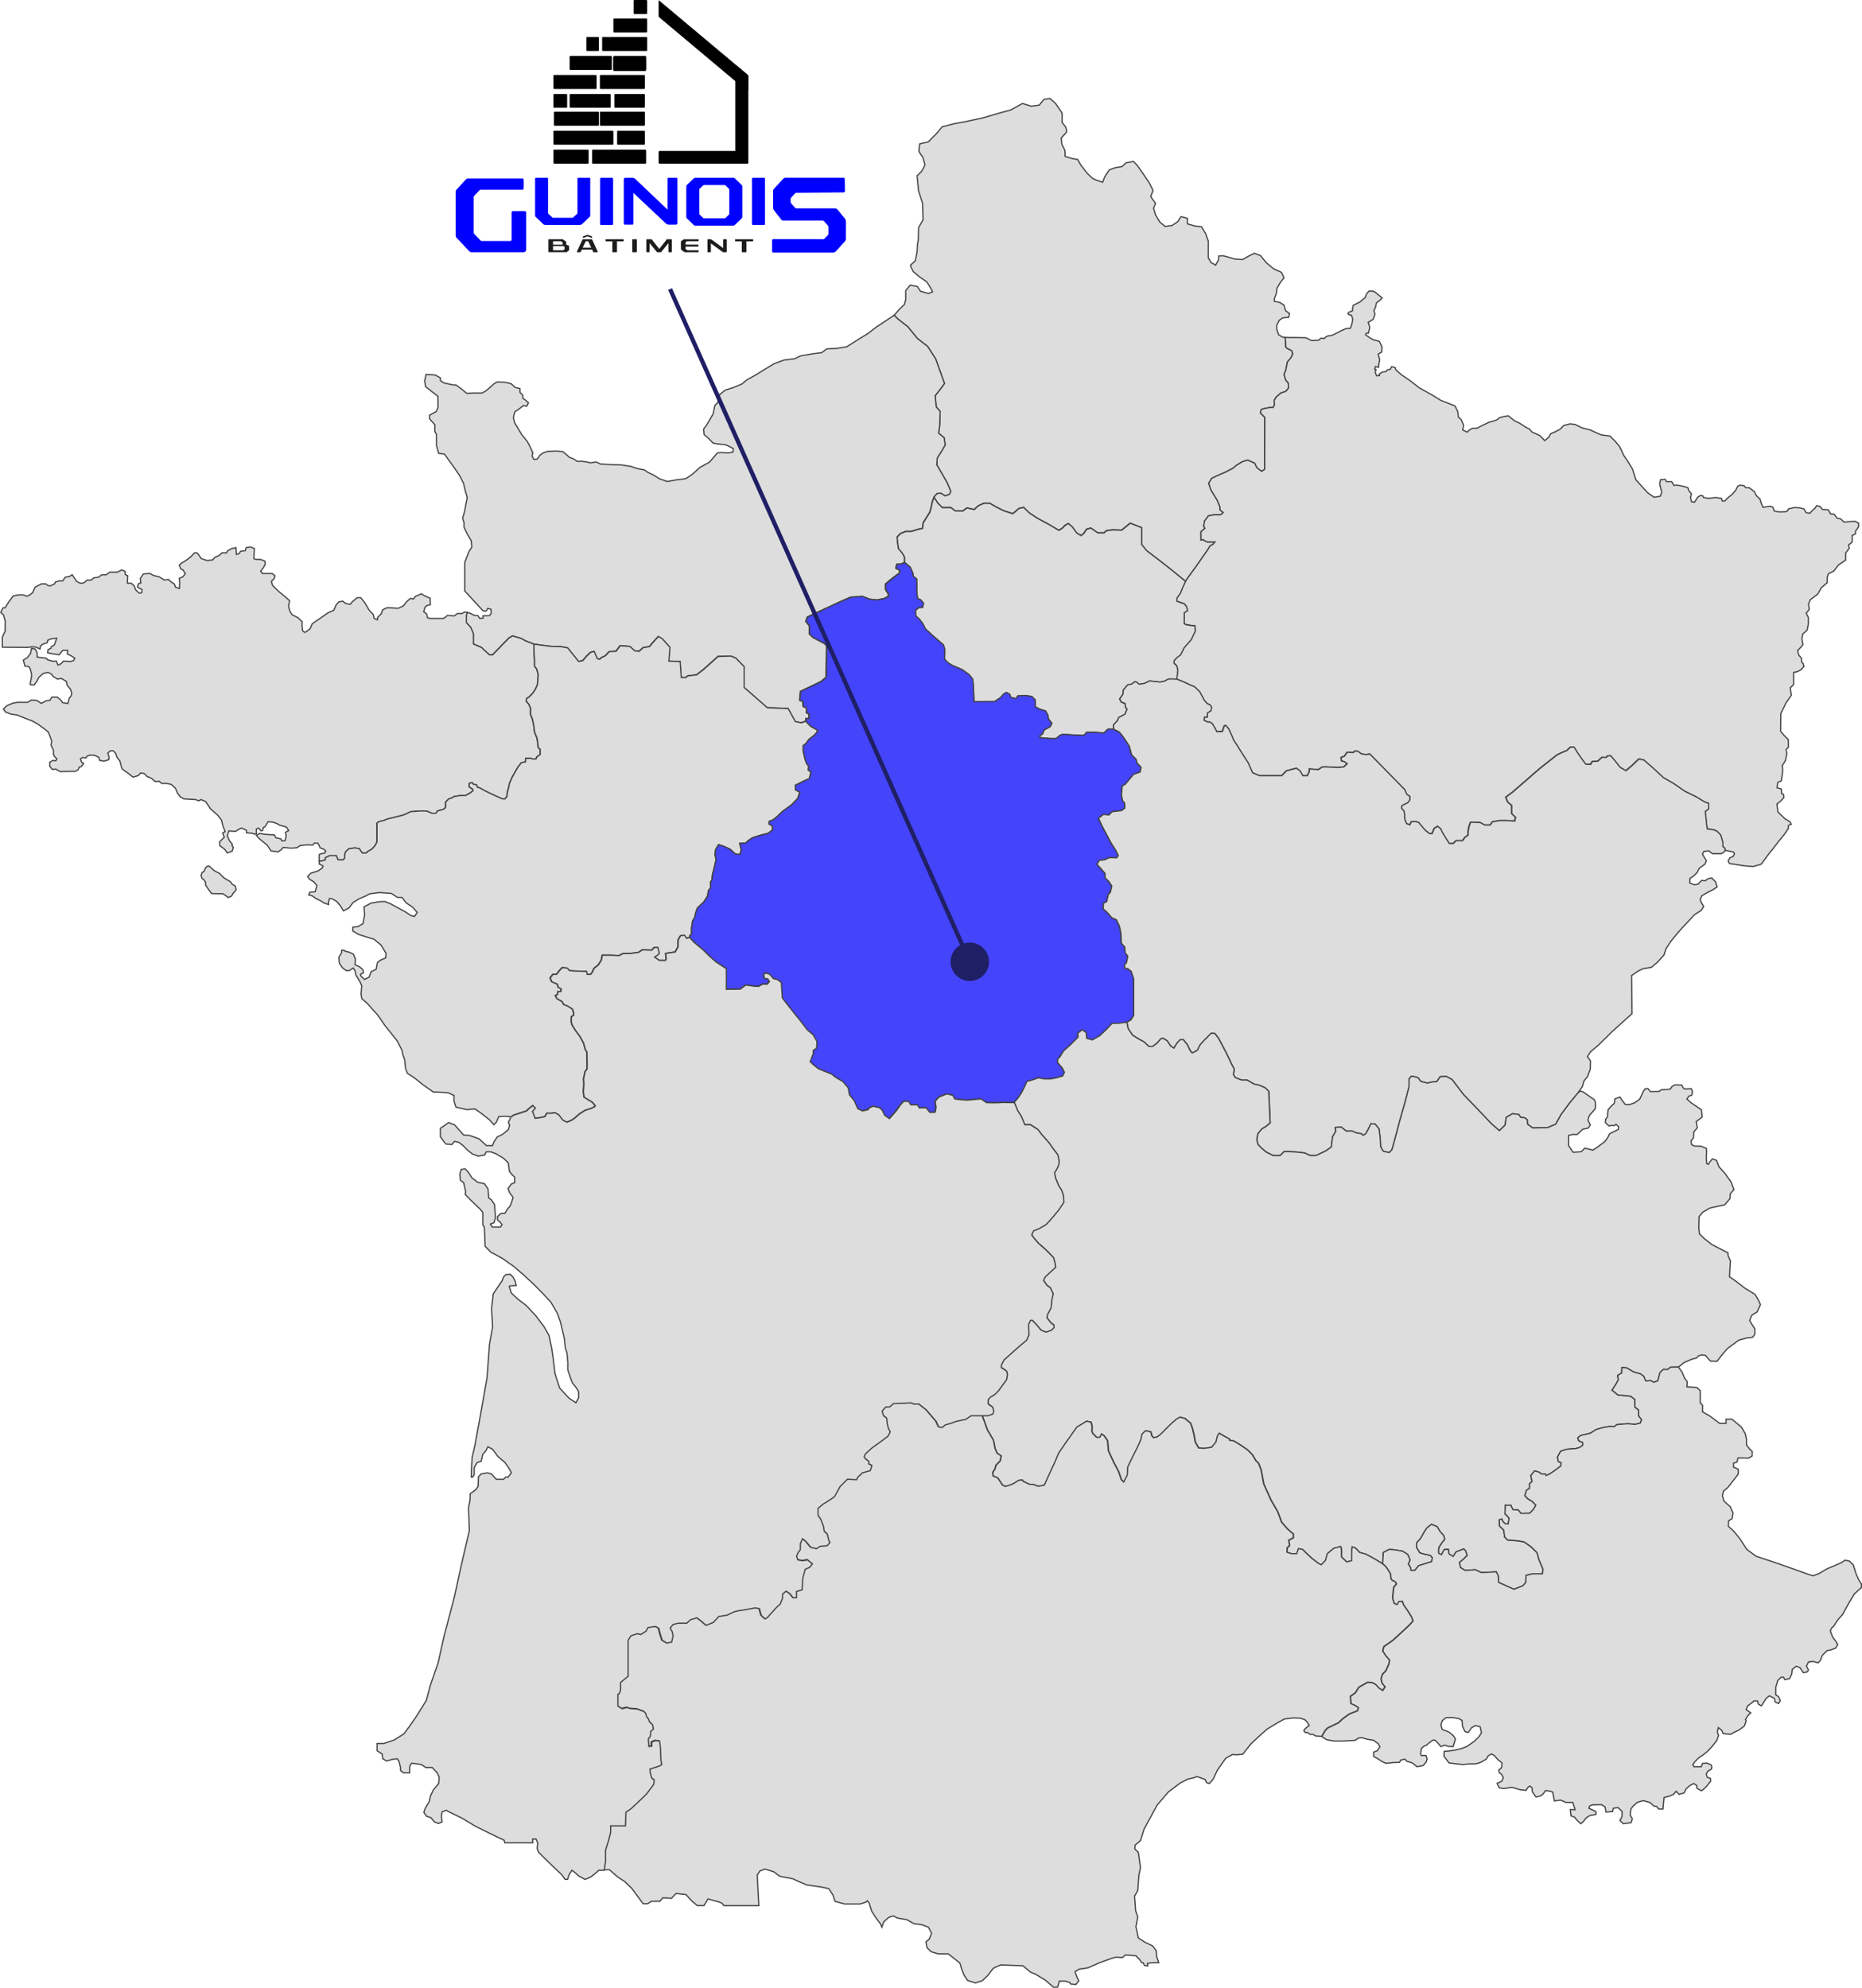
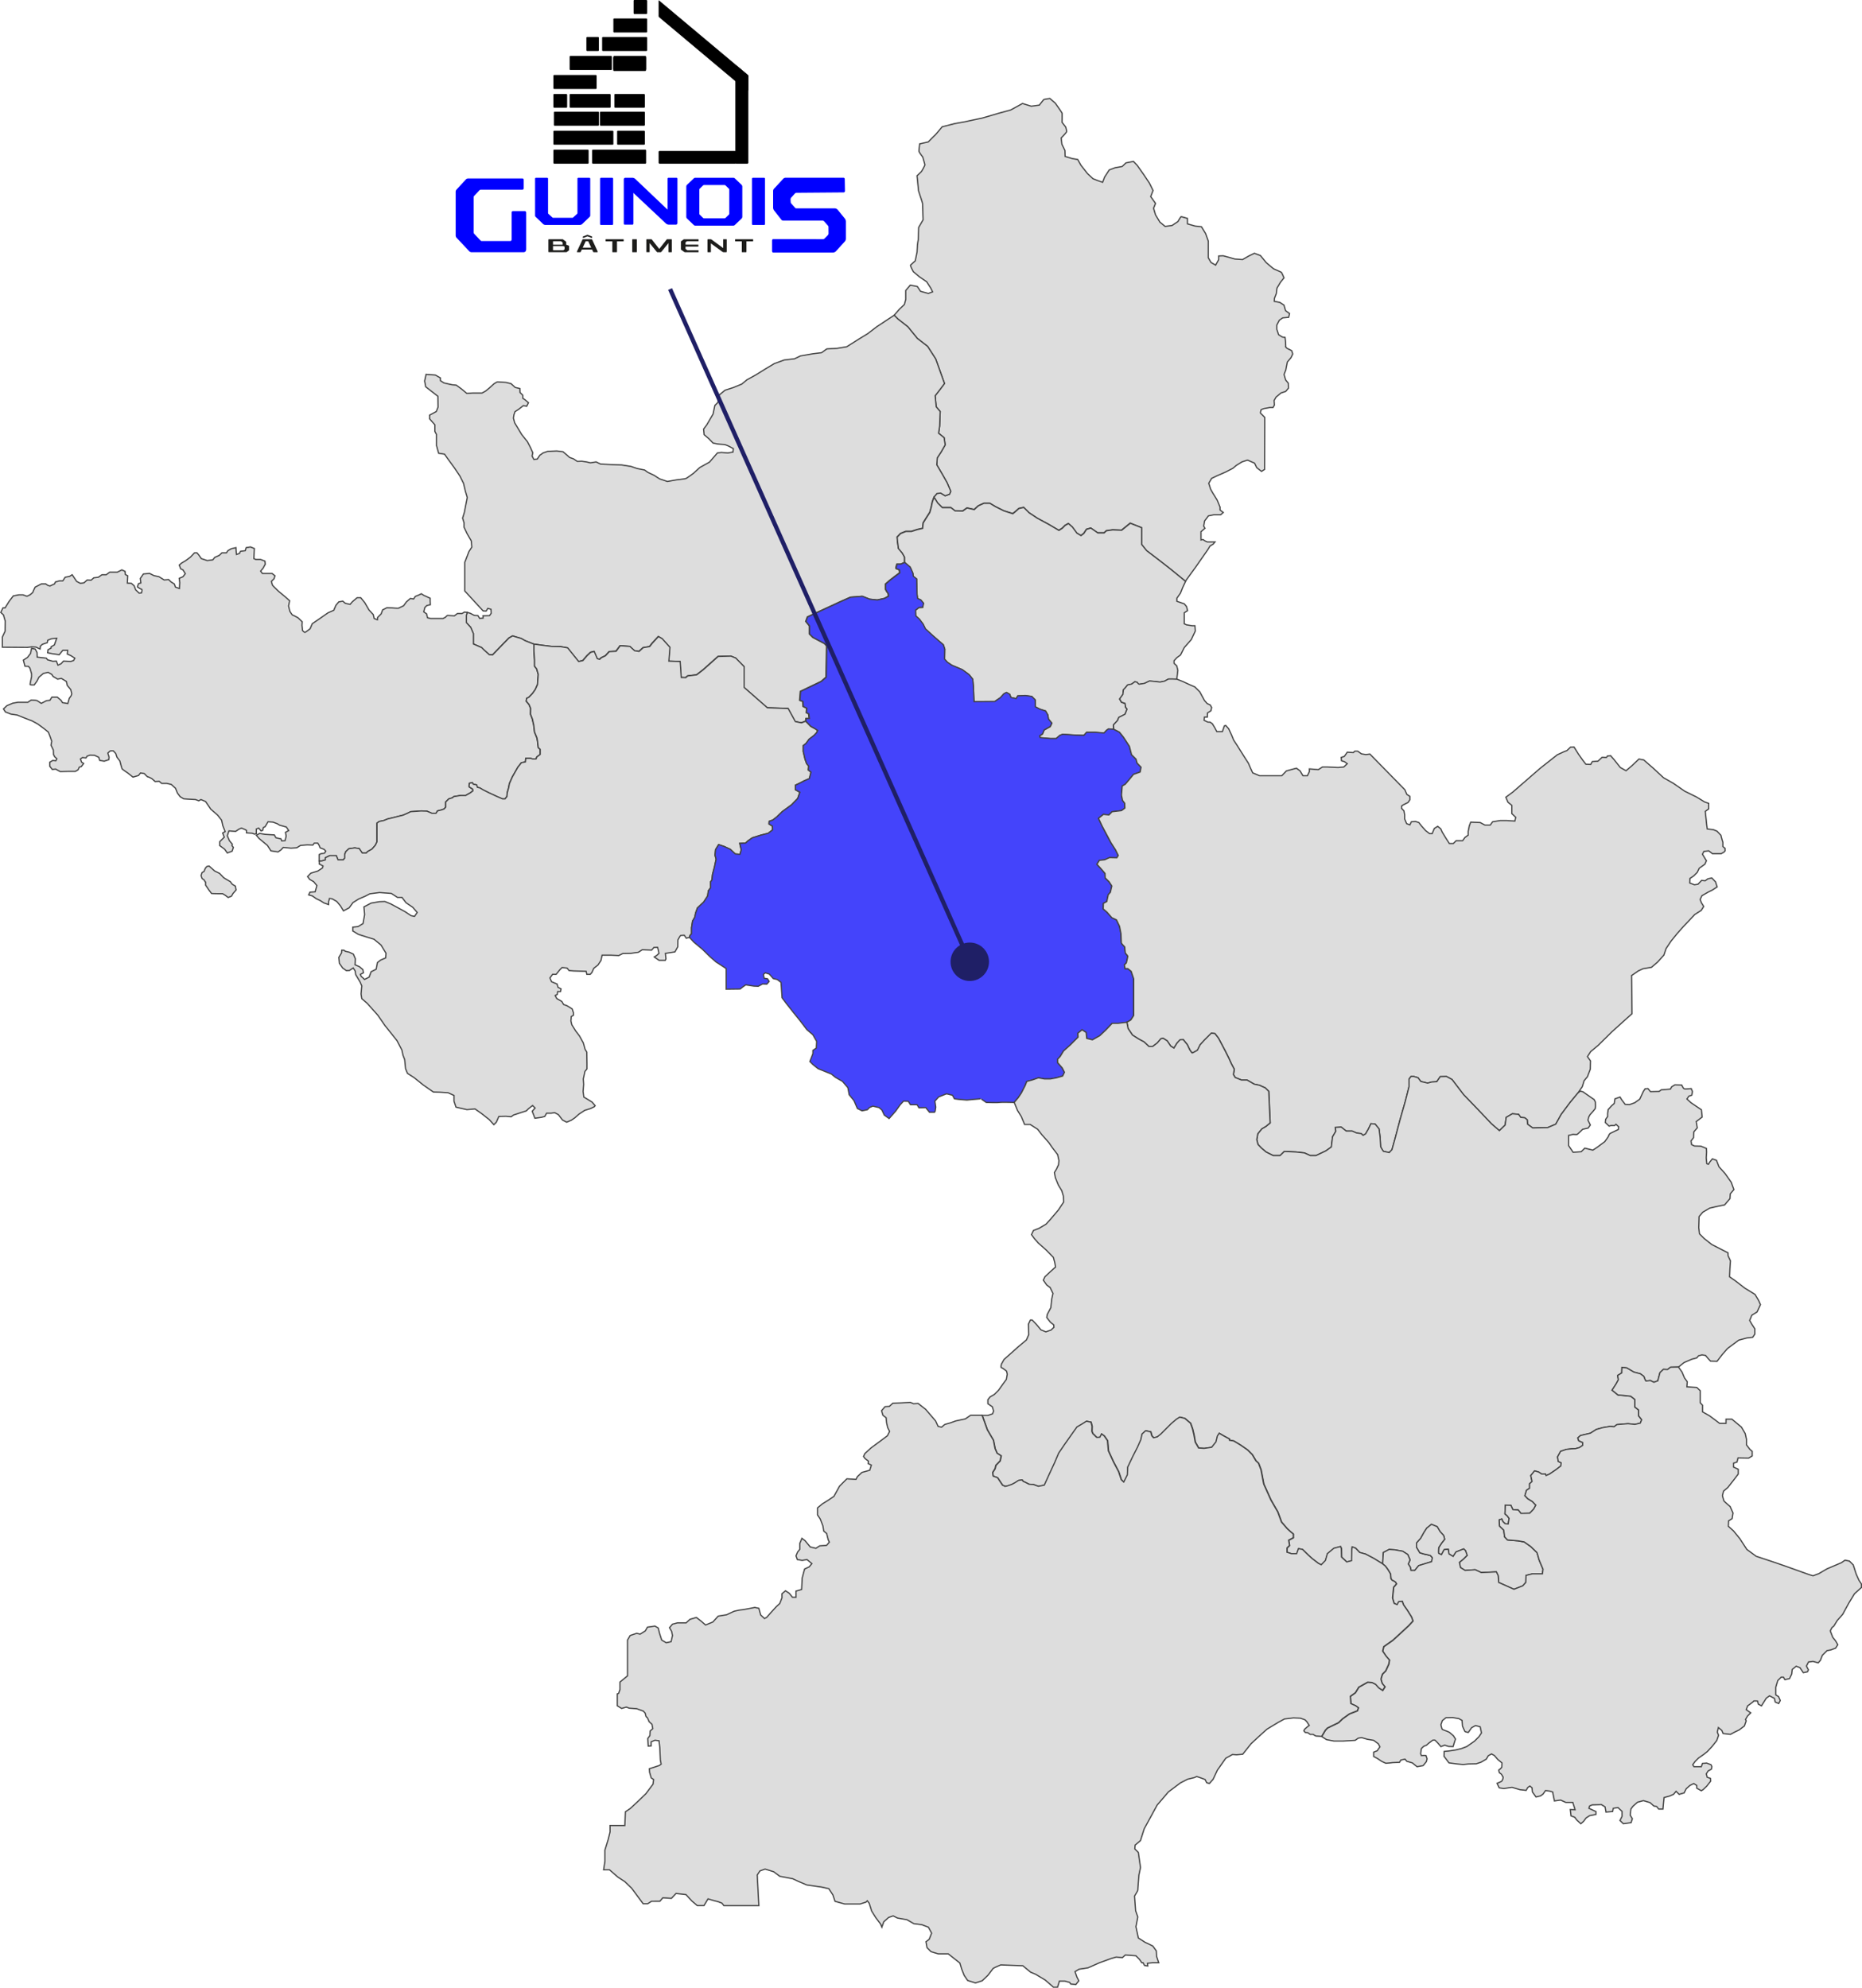
<svg xmlns="http://www.w3.org/2000/svg" viewBox="0 0 3050.38 3256.18">
  <defs>
    <style>.cls-1{fill:#ddd;}.cls-1,.cls-2{stroke:#424242;stroke-width:2px;}.cls-1,.cls-2,.cls-4{stroke-miterlimit:10;}.cls-2{fill:#4444fb;}.cls-3{fill:#1f1f66;}.cls-4{fill:none;stroke:#1f1f66;stroke-width:7px;}.cls-5{fill:#1d1d1b;}.cls-6{fill:blue;}</style>
  </defs>
  <g id="Calque_2" data-name="Calque 2">
    <g id="Ñëîé_1" data-name="Ñëîé 1">
      <path class="cls-1" d="M1502.75,554.32l-15.43-19L1471,522.59l-6.17-6.17,8.81-10.14,7.94-7.5,2.2-8.37V475.86l7.5-8.81,11.46,2.2,5.29,7.93,12.78,3.53,7-2.64-3.08-6.18-6.61-10.28-12-8.23-9.77-8.23s-5.51-10-4.63-10.87,7.64-7,7.64-7l2.94-14.4s.58-9.41.58-10.88,1.47-9.69,1.47-9.69l.59-19.69,7.35-12.64s-.88-24.39-.88-26.15-6.76-20.87-6.76-21.75-2.35-24.1-2.35-24.1,5.87-5.58,7-6.76,5.88-10,5.88-11.16-3.53-12.93-3.53-12.93-6.17-7.65-6.17-9.7,1.17-11.76,1.17-11.76l14.11-3.23s10-10.29,10.87-10.87,11.76-13.81,11.76-13.81l20.57-5.29s18.51-3.24,19.39-3.53,25.87-5.58,25.87-5.58,21.74-6.18,23.21-6.76,21.75-5.88,23.22-6.47,19.39-10.58,19.39-10.58l14.4,4.41,13.23-1.76s6.17-7.94,7-8.82,10.28-2.06,10.28-2.06l8.82,7.64s10.87,15.29,11.17,16.46,0,15,0,15l5.87,7.64s1.77,5.88,1.47,7.64-8.81,10.29-8.81,10.29l1.17,10.28,5,10.29.29,9.69,11.76,3.53,8.81,1.47,5.29,9.4,10.88,13.82,8.81,8.22,8.23,3.24,7.64,2.64,3.23-8.52,7.64-11.76,9.41-3.52,11.75-2.06,6.17-5.88,12.35-2.35,6.17,6.47,11.17,15.87,8.81,13.22,5.88,12-3.82,10,7.93,11.17-3.23,7.93,3.23,10.88,7.06,11.75,8.52,7.05,11.46-1.47,9.7-6.46s4.41-7.94,5.29-7.94,10.28,2.87,10.28,2.87v8.89l12.34,3.53,10.58,1.17,6.76,11.17,4.41,12.34v27.33l4.41,7.64,7.64,4.41,5-9.11v-5.88l7.34-.29,8.82,2.35,10.28,2.94,12.64.88,10.29-5.88,9.11-4.41,10,3.82,9.4,11.46s11.46,10,12.93,10.58,10.87,4.71,11.76,5.29,4.4,9.11,4.4,9.11l-5.87,7.35-5.59,9.4-1.17,9.11-2.94,7.64-.29,5,9.11,1.76,6.75,4.41,2.65,9.11,6.46,4.7-1.47,6.18-9.69.88-5.59,3.82-4.11,7.93v7.05l2.94,8.82,6.17,3.82,4.41.59.88,7.35.29,8.22a7,7,0,0,0,2.65,2.65c1.47.59,7,3.52,7,3.52l1.76,5.29-2.93,6.18-5.88,7.05-2.65,13.52s-2.64,6.17-2.64,7,2.64,9.11,2.64,9.11l4.12,5,.29,8.22-4.41,5.29-7.93,2.65-7.94,6.76-3.23,5.58.59,7.35-2.35,4.11h-5l-9.7,1.76s-5,1.47-5,2.36-1.47,4.7-.59,5.29,6.76,6.75,6.76,6.75v14.7l-.29,70.53-5,3.23-7.93-6.17-3.53-7.35-11.46-5-9.11,2.93-9.41,5.88-5.58,4.7-12,6.17L1994,779.28l-9.11,4.41-4.7,7.93,2.94,9.41s3.52,6.46,4.7,8.23,6.17,10,6.17,10l4.7,11.46v4.7l5.29,4.12-4.41,3.82h-11.16l-8.82,1.76-6.17,8.23-1.47,8.52,2.06,3.53L1967.5,871v13.52s3.53-1.18,4.41,0,5.88,3.23,5.88,3.23h12.63l-2.93,3.53-5.29,3.23-3.53,5.88-20.28,29.09-16.45,22.63-26.75-21.75-20.86-16.16-16.16-12.34-8.23-10.29V864.21l-18.52-7.35-14.1,11.46-14.7-.58-10.28,1.47-3.82,3.52h-10.29l-11.46-7.93-7,2.06-4.41,6.75-4.7,3.53-6.76-4.11-7.35-10-6.46-5.59-5.29,2.94-4.7,4.7-5.59,3.53-17-10-18.51-10-13.23-8.82-8.81-8.82-7.94,1.77-5.58,5-4.41,3.53-14.69-4.7-13.52-6.76-9.41-5.59h-9.69l-9.11,4.12-6.76,6.17L1584,831.88l-7,5-12.64-.29-6.76-5.29h-14.1l-7.64-7.64-3.23-5.29-2.65-4.12,5-5.87,6.17-.59,7.34,4.41,7.06-2.65,2-4.7L1551.68,791l-6.76-12-10.29-17.63.88-11.46,6.18-9.41,6.75-11.75L1546.68,717l-9.11-7.34,1.76-11.76.89-23.8-6.47-7.64L1532,648.22l7.34-9.41,7.94-10.58L1532.87,588l-13.23-20.57Z" />
      <path class="cls-1" d="M1464.84,516.42l6.17,6.17,16.31,12.78,15.43,19,16.89,13.08L1532.87,588l14.4,40.26-7.94,10.58-7.34,9.41,1.76,18.22,6.47,7.64-.89,23.8-1.76,11.76,9.11,7.34,1.76,11.76-6.75,11.75-6.18,9.41-.88,11.46L1544.92,779l6.76,12,5.87,13.81-2,4.7-7.06,2.65-7.34-4.41-6.17.59-5,5.87-2.72,7.42-1.76,8.6-2.43,8.81-6.17,9.7-4.63,7.5-1,9-8.89,2-9.48,3.08h-9.26l-8.37,3.31-5.73,5.95.66,7.49,1.54,11.24,5.95,7.06,4,7.05v8.81l-6.39,2.87H1469s-2.21,6.83-1.33,7.27,5.29,2,5.29,2l.66,4.85-7.71,5.73-8.6,6.61-7,6.17v8.37s2.87,5.74,3.75,6,1.1,5.51,1.1,5.51l-6.39,3.52-11.9,2.65-12.57-1.33-11.9-4.7L1393,978.23l-17.93,7.94-52.6,24.39-2.65,7.34,5.88,7.35v13.23l5.58,5.58,19.4,10.28,3.23,3.82-.88,51.14-8.23,7L1311,1132.51l-1.18,14.7,5,1.76.59,8.23,5.87,2.94-.59,7.34,3.83,1.77.88,7.64h-5.29l-.59,4.41-7,2.64-10-2.06-11.76-21.45-34.09-1.17-37.91-33.21V1092l-13.81-14.11-7.93-3.23-20.87.59L1151.72,1097l-10.87,8.37-14.55,1.76-3.38,2.8-7.35-.3-1.76-26.15-18.51-.59,1.76-22.63-12.64-14.1-6.17-3.53-10,10.87-4.41,5.59-10.58,1.76-6.76,6.17-7.34-1.17-7.64-7.06-15.87-1.17-6.76,9.11-11.17.58-6.17,6.76-6.76,3.24-2.94,2.64-3.82-1.17-5-11.76-5.88,1.47-5.88,5.58-6.76,7.94-7,1.47-17.93-22.34-11.75-2-14.4-.3-16.46-2-12.63-1.77-14.11-5.58-6.76-3.82-7.34-2.06-6.47-2.06-6.17,3.53-26.74,27.62-5.29-.29-8.82-7.93-3.82-3.82-13.52-5.88v-17.05l-4.41-10.28-7.05-7.64v-12l1.47-4.7,5,1.47,6.76,3.52,5.87.3,2.94,4.7,5.59-.59-.3-3.82,10.87-.29,2.65-3.82-.29-6.47-5.29-1.47-2.65,4.41-5-.29-30-32.62v-47l6.76-17.63,4.7-7.35L772,886l-6.76-11.76-5-10.58v-7l-2.36-7.93,2.94-9.7,2.65-13.81,2.05-10.29-2.93-9.7-3.24-13.52-5.87-11.75-8.82-13.22L733,750.78,728.25,744l-9.69-1.47L715,729.62V711.69l-2.65-5V695.82l-8.52-9.69V680l10.88-5.87,2.93-7.35-.29-17.63-20-15.58-1.77-9.4L698,613.25l15.29,1.17,8.22,4.7v4.41l5.88,3.82,13.23,2.94,6.75.59,8.53,6.17,8.81,7.35,9.41-.59h15.57l5.88-3.23,6.46-5.29,7.06-6.47s5-3.23,5.87-3.23,13.82.88,13.82.88l8.52,2.06L844,634.7l7.64,1.76.29,6.47,4.41,4.4.29,5.29,3.24,2.06,5.87,5-2.93,5.87-5.29-1.17-7.94,6.17-5.88,3.82-1.76,5L841.1,685l2.06,7.64,11.46,19.1,9.4,11.76,5,9.69,3.82,8.53L871.66,747l2.94,5.58,5.58-.59,4.12-6.17,5.29-3.82,7.64-2.64,15-.59,10,1.17,5.58,4.71,5.29,4.7,6.47,2.35,6.17,4.11,7.34-.29,7.94,1.17,6.17,1.47,9.4-1.47,7.35,3.53,17.93.88,16.75.59,15,2.35,10.29,3.53,12.05,2.35,5.29,3.82,10.58,5s8.23,5.59,9.11,5.88l12.34,4.12,15.28-2.65s12.64-1.47,14.69-2.06,12.93-8.81,12.93-8.81l10.29-9.41L1162.3,757l7.64-8.82,5.29-6.17,6.46-.88,10.58.88,8.53-1.47.58-5.58s-6.76-3.82-7.64-4.12-5.58-2.64-7.64-2.64-10.58-.88-10.58-.88l-7.34-1.47-7.06-7.35-7.64-6.46-.88-9.11,5.29-7.06,10.29-17.63,2.94-14.1,5.28-5.29.3-10.58,11.17-9.11,13.81-4.41,13.52-5.59,8.52-7.05,14.4-7.93,15.57-9.7,14.7-8.82,16.16-5.87,17-2.06,9.7-4.7,20.28-3.53,14.4-1.76,8.52-6.17,16.75-.89,15.87-2.64,20-12.64,14.4-8.81,15-11.46,17.34-11.46Z" />
-       <path class="cls-1" d="M2105.33,552.71l.88,7.35.29,8.22a7,7,0,0,0,2.65,2.65c1.47.59,7,3.52,7,3.52l1.76,5.29-2.93,6.18-5.88,7.05-2.65,13.52s-2.64,6.17-2.64,7,2.64,9.11,2.64,9.11l4.12,5,.29,8.22-4.41,5.29-7.93,2.65-7.94,6.76-3.23,5.58.59,7.35-2.35,4.11h-5l-9.7,1.76s-5,1.47-5,2.36-1.47,4.7-.59,5.29,6.76,6.75,6.76,6.75v14.7l-.29,70.53-5,3.23-7.93-6.17-3.53-7.35-11.46-5-9.11,2.93-9.41,5.88-5.58,4.7-12,6.17L1994,779.28l-9.11,4.41-4.7,7.93,2.94,9.41s3.52,6.46,4.7,8.23,6.17,10,6.17,10l4.7,11.46v4.7l5.29,4.12-4.41,3.82h-11.16l-8.82,1.76-6.17,8.23-1.47,8.52,2.06,3.53L1967.5,871v13.52s3.53-1.18,4.41,0,5.88,3.23,5.88,3.23h12.63l-2.93,3.53-5.29,3.23-3.53,5.88-20.28,29.09-16.45,22.63-4.56,9.7-3.82,9.55-5.8,8.3v5.07l12,4.11,3.68,4.41,1.76,6.76-5.44,3.52v17.93l3.68,1.76,9.4,1.47h4.41l.58,8.82-6.46,13.81-11.61,13.23-6,12-6,4.41-4.63,5v4.41l4.41,4.11,1.76,7.35-1.76,14.69,9.69,3.82,11.46,5.29,8.23,3.53,8.23,8.23,7.64,14.1,4.41,5,5,2.35,2.35,4.11-1.18,5.29-5.58,3.53-.3,6.76h-4.7l-.59,5.29,6.18,2.94h3.52l3.82,2.64,4.12,6.76,3.23,6.17h9.11l3.23-9.4,2.35-.59,4.7,5.29,5,10.87,3.09,7.64,5.43,8.23,12.93,20.57,5.88,9.11,3.53,8.23,3.52,7.64,11.17,4.7h36.44l7.64-7.93,10.87-2.94,5.59-1.47,5.87,4.41,4.71,7.93h7.34l3.24-6.76v-4.4l14.69,1.17,6.76-4.41h7.64l17.93.88,9.4-.88,5.58-5.29-4.41-3.23-5-1.47-.59-5.58,5.29-1.77,4.7-6.75,10,.58,2.35-2.35h4.71l6.17,4.41,7.34,1.18,6.47-.89,57.3,58.48,3.24,7.64,5,3.24V1310l-2.94,4.41-8.22,4.11-2.35,1.77v3.82l3.82,4.11,1.17,6.47v6.76l3.23,7.64,5.29,2.05,2.35-5,6.76-.59,5.59,1.76,4.11,5.29,7.05,7.94,6.47,5h4.11l3.53-8.52,5.58-3.53,5,4.12,2.35,5.29,5.88,9.7,5.87,9.11h6.47l4.7-4.71h10.58l3.82-5.29,5.29-3.82v-6.17l1.76-8.81,2.35-6.18,15.58.59,7.64,4.12h8.82l3.82-5.29,12.34-2.06h11.17l12.93.88,1.47-6.17-6.47-6.17v-13.52l-6.17-5-3.53-8.23,11.46-8.53,45-39.08,27.91-22,10.29-4.7,5.29-2.06,5.88-5.58,5.87-.3,7.35,11.76,7,10,5,6.46,7.93.3,2.65-4.7,9.11-.59,7.05-6.47,7,.3,1.47-2.35,5.29-.59,5.88,6.76,10,12.63,9.41,5.29,10-8.52,11.16-10.58,7.94,1.47,15.87,13.81,16.45,15.29,16.46,9.4,18.22,12.64,19.1,9.4,13.52,8.23,6.76,2.35V1325l-5.58,4.11,2.35,22.34.88,6.46,10,1.18,5.88,2.35,6.46,6.76,1.18,4.7,2.06,7v6.76l3.52,2.94s-.59,1.76,0,2.64,7.35,2.06,7.35,2.06l7.05,1.47,1.47,3.23-2.35,4.12-5,2-2.93,5,2,4.41,24.69,3.82,14.4,1.17,12.93-3.82,7.93-10.58s7.35-10.28,8.23-10.87,11.17-14.4,11.17-14.4l10.58-12.93,6.76-10v-4.7l4.7-2.06-2.35-4.11-7.94-4.7L2912.59,1330l-1.47-12.93,6.17-5,5-5.59-.59-5.29-2.94-1.17-.59-7.64-6.76-1.76.88-8.82,5.88-2.65,2.35-16.16-.59-9.11,5-7.93,2.35-11.17-1.17-7,3.82-3.82-.3-12.35-6.76-6.75-5.87-7.06.29-28.8,8.52-17.33,8.82-12.94-1.77-12,5.59-5.59v-19.69l5.88-1.17,5.87-2.94,5-5.58L2954,1087l-2.64-2.93-.3-6.18-4.11-4.4-2.06-7.64,5.88-6.18,2.94-3.82-1.76-9.4,1.47-7.93,7-6.18,2.06-10v-10.87l-3.53-7.05,5-5.88-1.17-9.11,2.94-7,12-9.11L2983.7,963l9.7-8.52v-9.11l2.06-5.58,8.52-4.12,7.94-10.28,11.75-7.94V905.94l5.88-7.93-1.18-5.29,5.88-4.71V877.14l5.58-2.64v-4.71l2.94-3.82,2.06-3.23v-5.58l-5.58-3.23-5.29.29-13.23.88-5-5-6.18-1.46-4.7-6.18-5.87-.58-3.82-6.76-9.7-.59-3.82-5-5.59-1.17-2.94,4.41-4.7,4.11-3.23,3.82-6.46-.88-3.53-6.17-6.76-1.77-8.52-.58-10,2.35-1.47,3.23-3.82,1.47-9.7.29-8.23-1.47-2.64-6.75-4.71-1.18L2888.2,831l-2.94-6.76-2.06-6.75-5.88-5.59-2.94-6.17-8.81-6.76-5.88-.29-2.35-2.94-6.17-1.18-4.12,1.77-3.82,7-5,5.88-8.82,7.34-3.82,4.12h-4.11l-1.47-4.41-9.41-1.18-11.46,1.18-8.22-1.18-1.47-2.93-3.53-.59-4.7,2.94-1.77,2.94-3.52,5.28-5-.88-1.47-7,1.47-5.88-4.11-5-1.76-5-7.35-2.35-10.58-2.06-5,.59s-2.94-6.17-3.82-6.17h-8.23l-2.05-3.82-7.64.59-1.47,7L2721,801l1.18,5.58-2.06,6.17-10.28,1.77-10.29-7.06-10-10.87-9.7-10.87-5.29-17-9.11-15s-5.58-7.65-5.87-8.82-6.47-13.52-6.47-13.52l-7.64-9.11-7.93-7.93s-12.93-1.77-13.82-1.77-18.51-8.22-18.51-8.22l-13.52-3.53-11.46-5.58-8.23-.89L2561.71,697l-5.59,5.88-8.22,4.4-7.65,3.24-2.93,5.58-6.76,5.58-7.64-7.93-13.82-6.47-2.64-3.82-7.64-4.11-9.4-6.17-8.23-3.82-10.29-8.23-7.05,1.18-7,1.76-5.29,4.11-12.05,3.53-12.05,5.58-7.64,4.12-7.94.29-5,2.94-3.23,3.23-7.35-3.52,1.47-7.65-3.82-9.11-5-4.7-.59-8.23-4.7-9.69-8.23-3.24-15-5.87-15.28-9.41-20-11.16-15.87-12.35-12.63-8.52-5.29-4.41-5.29-5s.29-2.35-.88-2.94a38.6,38.6,0,0,0-5.29-1.47l-2.35,4.41-4.71.88-2.35,2.94-5.88.59-5,3.23.29,2.64-4.7.3-2.35-5.88,1.47-4.11-2.35-.89,1.47-4.4,4.7,1.46,2.06-12.63-2.35-9.11,5.87-3.53.3-8.52-4.41-8.82-10-2.64-6.47-3.82L2237,548.3l1.47-2.64h3.23l2.35-9.11-2.64-8.53,8.23-5s3.23-8.23,2.64-9.41a36.38,36.38,0,0,1-1.47-4.7l2.65-5.88,1.47-6.75,2.94-2.36,2.64-2.05,3.82-3.82-4.7-3.82-6.47-5.29-3.82-2.06h-6.46l-4.12,4.41-2.35,6.17-8.23,7-11.46,5.88-.88,5.58-.29,3.24-6.47,2.64s-1.47,2.94.59,3.53,4.41,1.17,4.41,1.17l2.06,6.47-1.47,7.64-2.35,7.05-7.06.59-7,2.94-5.58,2.94L2182,549.48l-5.88.58-4.11,1.77-2.36,2.64-6.17-.29-2.64,2.94-12,.88-9.4-4.7-15.87-.3h-10.88Z" />
      <path class="cls-1" d="M1927.83,1112.82l1.76-14.69-1.76-7.35-4.41-4.11v-4.41l4.63-5,6-4.41,6-12,11.61-13.22,6.47-13.82-.59-8.81h-4.41l-9.4-1.47-3.68-1.77V1003.8l5.44-3.53-1.76-6.76-3.68-4.4-12-4.12v-5.07l5.8-8.3,3.82-9.55,4.56-9.7-2.21-1.79-24.53-20-20.87-16.17-16.16-12.34-8.23-10.29V864.5l-18.51-7.34-14.11,11.46-14.69-.59-10.29,1.47-3.82,3.53h-10.28l-11.46-7.94-7.06,2.06-4.4,6.76-4.71,3.52-6.76-4.11-7.34-10-6.47-5.58-5.29,2.93-4.7,4.71-5.58,3.52-17-10-18.51-10L1686,840.11l-8.82-8.81-7.94,1.76-5.58,5-4.41,3.52-14.69-4.7L1631,830.12l-9.4-5.58h-9.7l-9.11,4.11-6.76,6.17-11.75-2.64-7.06,5-12.63-.29-6.76-5.29h-14.11L1536.1,824l-2.22-3.63-1-1.66-2.65-4.11-2.71,7.42-1.77,8.59-2.42,8.82-6.17,9.7-4.63,7.49-1,9-8.89,2-9.48,3.09h-9.25l-8.38,3.3-5.73,5.95.66,7.5,1.54,11.24,6,7.05,4,7v8.82l9,7.57,4.4,10,.59,5,5.58,4.41.59,24.69.88,7.34,5.29,2.35,4.41,5.29-1.17,6.76-6.17.3-5.59,4.4.3,9.41,5.87,5.29,6.17,8.23,3.82,7.64,11.47,10.58,9.4,8.22,8.52,7.35,2.35,7-.29,16.46,4.41,5,7.34,5,17.34,7.35,11.17,8.23,5.88,7.34,1.17,13.23.88,23.51,34.09-.3,9.11-6.17,5.59-6.17,4.4-2.35,5.29,2.94,2.06,5.29,8.52,1.76,2.65-4.41,12.34-.58,10.58,1.47,5.58,5.58.3,5.88v5.58l7.34,3.82,9.41,2.94,3.82,6.76.88,6.46,5.58,6.76-2.64,5.59-10,5.58-2.65,6.46-4.7,3.24.88,2.94,17,1.47h9.11l6.17-5.29,4.7-1.77,12.93.88,9.4.59,12.35.3,4.4-5h14.4l14.11,1.18,4.41-4.71,2.94-2,8.52.58-.59-7,6.76-7.35,2.06-5,5.87-2.94,4.41-2.35,3.23-8.23-2.35-3.23-.88-6.17-5.88-2.06-2.93-5.29,3.52-5,1.77-2.35.88-7.64,3.23-3.52,3.53-4.41,6.75-1.47,5.29-3.82,3.53.88s2.35,3.23,3.23,3.23,9.11-1.47,9.11-1.47l7.94-3.82,4.11.3,13.23,1.47,7.34-1.47,6.47-3.53h7Z" />
      <path class="cls-1" d="M765.57,1003.21l-1.46,4.7V1020l7,7.64,4.41,10.29v17l13.51,5.88,3.82,3.82,8.82,7.93,5.29.3,26.74-27.63,6.17-3.52,6.47,2,7.35,2.06,6.75,3.82,14.11,5.59v11.16l1,15v9.92l3.52,4.63,2.53,8.81-1.21,16.75-3.52,7.94-4.63,6.61-6,6.17-3.53,1.76-.88,4.63,4.63,5.51,2.64,6.39-.22,9.48,3.09,7.94,2.2,9.91,1.33,11.25,4,9.91.88,5.07,1.21,10.58,3.2,3.09v8.15l-5.51,4.19-1.32,3.31h-5.51l-3.53-1.11h-7.71l-.66,6-6.61,1.32-5.73,7.27-9,15.87-4.85,11-1.32,7-2.21,7.72-.66,6.61-3.08,3.75h-4l-9.7-4.19-12.34-5.73-9.7-4.85-5.51-3.31-4-.88-1.1-4-5.73-1.1-1.32-2.64-4.85,1.1s-1.1,5.51-.22,6,5.51,3.53,5.51,3.53l.44,2.86-4,3.09-8,4.55h-8.53L743.24,1305l-2.35,2-5.88,1.77-5,5v8.52l-2.65,2.94-3.82,1.47-7,1.76-2.35,3.83h-6.76l-8.23-3.53-9.4-.3-7.94.59-9.11.59-5.29,2.65-6.76,2.93-17.33,4.41-8.53,2.06-6.46,2.64-7.35,1.47-3.53,2.65v30.56l-2.64,5.58-5.58,6.47-7.35,4.11-2.06,2.35h-6.46l-5-7.34-7.35-1.18-9.69,1.47-5,4.7-1.76,4.71v5.87l-2.35,2.94h-8.53l-2.93-7H540.18l-7.35,3.52v3.53l-6.17,1.76h-3.82v-10.57l2.94-1.47,5.87-.89,2.06-3.23-2.64-2.94-6.76-2.64-1.47-3.82-2.35-3.82H514.9l-2.35,3.23-9.4-.29-10.87.88-6.18,3.82-9.4.59-12.64-1.18-3.82,4.11-4.7,3.24-11.75-1.77L438.2,1385l-14.1-11.76-4.12-5,5.29-2.94,8.82,1.47,9.7.59,5.58.29,2.65,4.7,8.22,1.76,1.18,3.24,5.58-.3,1.77-7.64-1.18-5.87,5.29-2.94-3.82-5.88-3.23-.88-7.64-2.06-3.82-2.35-7.06-2.65-8.22-.58-4.71,7.93-2.94,1.47-1.17,4.7-2.65.88-3.82-4.7-3.82,1.47v7.64l-2.93.88-3.83-1.47-9.4-.58v-4.12l-2.64-1.47-5.59-2.35-4.11,1.77L385.9,1362l-10.88-.89-2.64,7.94,3.52,8.23,4.71,5.58-.59,2.35,2.35,2.94-2.06,6.17-7.93,2.94-4.41-6.17-7.94-5.88v-6.46l7.35-7.35-2.64-6.76,4.11-2.35-3.82-9.7-2.06-9.11-6.46-8.23-11.17-9.69L336.82,1313l-7.64-3.23-3.53,2-5.29-2-11.16-.59-8.23-.59-5.88-3.52-4.41-5.88-3.23-7.94-6.76-6.17-7.64-1.76h-8.23l-4.11-3.53-6.47.59-5.29-4.7s-5.58-3.23-6.46-2.94-6.17-5.58-6.17-5.58l-6.18-.89-3.23,4.12L217.8,1273l-8.81-7s-8.53-5.58-9.11-6.76-3.53-12.63-3.53-12.63l-4.7-6.18-2.06-6.17-3.82-4.11a27.34,27.34,0,0,0-5,0c-.88.29-4.11,3.52-4.11,3.52l2.06,6.76-.59,4.12-7.35,2.35-7.34-1.18-1.77-5.29-7-3.23-7.05-.29-5,1.76-1.76,2.94-5.88-.59-3.23,2.35,2.05,5.29,3.24,2.06-3.82,5-3.24.88-2.05,4.4-4.41,2.65H111.13l-12.64.29-7.35-4.11-5.58.59-4.11-5.29v-6.47l5-2.94,5,.59L93.2,1243l-3.53-3.23-2-3.82-.3-7.35-3.82-7.94,1.18-6.46-3.23-9.11-2.36-5.88-7.34-5.88-10-7.34-9.11-5-12.93-5L28,1171.3l-10-1.46-9.11-3.53-3.23-5,5.58-5.29,9.7-4.11,8.52-1.47H45.59l5.29-3.53s8.53,0,10,.88,6.75,4.41,6.75,4.41l8.53-4.41,5.58-.58,3.23-5.29h8.82l6.17,5.29,2.35,3.82,8.82,1.47,2.35-8.53,2.94-4.11,1.17-3.23-1.76-7.06-5.58-6.75-1.47-6.47-8.23-5-6.17,1.17L87,1108.12l-2.35-3.52-5.88-3.24-7.64,1.77-7.35,6.17-3.23,6.46-4.41,6.17s-6.46.3-6.76-.58,2.36-12.64,2.36-12.64v-5l-2.65-9.11-2.35-2.93-5.88-.3-2.64-10L45,1077l5-6.46,1.77-8.52,5.87,1.17,2.94,5.58.3,7.64,7.34.89,7.64.88,2.06,2.64,8.52,2.35,5.88-.29,2.64,6.76,5-2.35,4.11-4.41,11.76.59,4.7-1.47,2.06-3.82-6.47-4.12-5.87-2.64.58-6.17H102.9l-2.65,3.23L97,1072.56l-12-1.76-7-1.47.59-5,5-2.65v-2.06l5.59-3.23,2-5.88,1.77-5-8.82.88-5.88,2.35-.88,4.12-7.93,2.64-3.24,2.94-.58,4.7-7.06-3.23-6.75-.3-6.76.89-41.15-.3v-16.75l4.41-9.4.3-16.46-2.94-10.28-4.41-4.12,3.53-7.35H8.27L15,985l6.76-8.82,9.11-1.76h6.76l6.46,2.35,5-2.35s5-3.82,5-4.7,3.52-7.93,3.52-7.93l10.29-5.29h7l3.23,2.35L81.74,960l7.64-3.52,1.47-3.24,6.76-1.76h5.29l3.82-5.88,7.35-1.47,4.11-2.64,3.82,5.58,3.53,5.29,6.17,3.23,5.88-.88,5.28-4.7,6.47.29,4.41-3.82,7.34-.88L167,941.5h7l5.59-4.12h12.34l7.64-3.82,5.29,2.35.59,5.29,3.82,2.06-.59,12,6.47.29,4.7,4.12,2.35,6.46,5.88,5.59,3.82-.59s1.47-5.88,0-5.88-6.76-3.82-6.76-3.82l1.76-5.29,3.82-1.17-.88-7.35,5-7.35,10.28-.88,7.05,3.53,8.23,1.76,8.52,5.29,7.35-.59,3.53,3.53,5.88,3.82,1.76,5,6.46,2.35.59-9.7-.88-7,6.17-2.65,3.82-5-3.82-6.18L296,931.8l-2.35-6.17,3.82-3.23,6.47-3.82,7.93-5.88,6.76-7.05h4.11l2.94,3.52,4.12,5.88,9.69,3.23,9.11-1.17,3.24-4.12,7.34-3.23,4.41-4.11h7.35l2.35-3.53,5.58-3.23,7.64-1.77.3,5.29.58,5.88,5-1.76s1.18-3.53,2.06-3.53,7.34-.88,7.34-.88l1.47-5,7.06-1.17,6.46,2.64-.59,10.58-.29,5.88,3.23,1.47H427l7,2.64.59,5-3.53,6.47-4.11,5,2.94,3.82h15.86l4.71,3.82-1.47,4.7-4.41,4.41a54.47,54.47,0,0,0,1.76,6.17c.59,1.18,10.29,10.29,10.29,10.29l12,10,5.87,5.29-1.76,8.52,2.06,8.52s3.82,6.47,4.7,6.47,8.82,4.41,8.82,4.41l6.75,6.46-.29,5.88.88,8.52s2.65,2.94,3.82,2.94,8.52-5.88,8.52-5.88l3.53-8.23,10.29-7.05,15.57-10.87,9.41-4.12,3.52-8.22,4.7-5.59,6.47-1.17,4.11,3.52,7.94,1.77,3.82-4.41,7.64-6.47H591l6.46,7.94,7,12.05,7.06,7.64,1.47,6.46,5.29,2.06.29-3.82,5.88-5.88,2.35-6.46,7-3.53,8.82.29s9.69.89,10.58.3,7.93-3.82,7.93-3.82l4.7-6.47,6.47-5.58,5.29.88,2.64-4.11,6.47-2.65,3.52-1.76,4.12,2.64L704.74,980v4.7l.3,5.87L699.16,992l-3.23,3.24-1.77,7.05,4.71,3.23,1.47,6.47,5,1.17H725.9l3.82-2.05s2.65-2.94,3.53-2.94,11.17.58,11.17.58l5-3.82h7.64l3.82-2.35Z" />
      <path class="cls-1" d="M342.62,1418.71l8.93,8,8.15,4,6.62,6.94,4.29,2.76,6.73,3.85s2.75,3.75,3.19,4.19,5,3,5,3l1.21,6.39-5.18,6.06s-2.09,4.08-2.42,4.19-5.4,2.09-5.4,2.09l-4.63-3.53-4.41-2.64h-5.84c-.33,0-12.34-.11-12.45-.44s-3.75-5-3.75-5l-5.84-8.71s.11-3.52,0-4.07a48.47,48.47,0,0,0-2.64-4.52s-2.87-1.66-3.2-2.32-1.76-4.63-1.54-5.07,1.32-4.4,1.65-4.62,3.09-1.66,3.09-1.66l2.2-5.29s2.54-3.08,2.87-3.08S342.62,1418.71,342.62,1418.71Z" />
      <path class="cls-1" d="M523,1410.37h3.82l6.17-1.77v-3.52l7.34-3.53H550.9l2.94,7h8.52l2.35-2.93v-5.88l1.77-4.7,5-4.71,9.7-1.46,7.35,1.17,5,7.35H600l2.06-2.35,7.34-4.12,5.59-6.46,2.64-5.59v-30.56l3.53-2.64,7.34-1.47,6.47-2.65,8.52-2,17.34-4.41,6.76-2.94,5.29-2.65L682,1329l7.93-.59,9.41.29,8.23,3.53h6.75l2.36-3.82,7.05-1.77,3.82-1.46,2.64-2.94v-8.53l5-5,5.88-1.76,2.35-2.06,10.87-1.76h8.52l8-4.56,4-3.09-.44-2.86s-4.63-3.09-5.51-3.53.22-6,.22-6l4.85-1.1,1.32,2.64,5.73,1.11,1.1,4,4,.89,5.51,3.3,9.7,4.85,12.34,5.73,9.7,4.19h4l3.09-3.75.66-6.61,2.2-7.71,1.33-7.06,4.85-11,9-15.87,5.73-7.27,6.62-1.32.66-5.95h7.71l3.53,1.1h5.51l1.32-3.31,5.51-4.18v-8.16l-3.21-3.09-1.2-10.57-.88-5.07-4-9.92-1.32-11.24-2.2-9.92-3.09-7.93.22-9.48-2.64-6.39-4.63-5.51.88-4.63,3.53-1.77,5.95-6.17,4.62-6.61,3.53-7.93,1.2-16.75-2.52-8.82-3.53-4.63v-9.92l-1-15v-11.17l7,1,5.63.78,16.46,2.06,14.4.29,11.76,2.06,17.92,22.33,7.05-1.47,6.76-7.93,5.88-5.58,5.88-1.47,5,11.75,3.82,1.18,2.94-2.65,6.76-3.23,6.17-6.76,11.17-.59,6.76-9.11,15.87,1.18,7.64,7,7.35,1.18,6.75-6.17,10.58-1.77,4.41-5.58,10-10.87,6.17,3.52,12.64,14.11-1.76,22.63,18.51.58,1.76,26.16,7.35.29,3.38-2.79,14.55-1.76,10.87-8.38,24.39-21.74,20.87-.59,7.93,3.23,13.81,14.11v34.09l37.91,33.2,34.09,1.18,11.76,21.45,10,2.06,7-2.65,8.23,8.53,6.61,3.52,4.7,3.09-1.61,3.52-4.26,4.56-8.23,6.32-5.15,7-4.4,3.38v9.7l2.93,12.63,2.65,7.35,3.23,3.82-.59,6.47,4.41,3.52-2.64,10.58-8.23,3.53-7.35,3.82-7.34,3.52v7.35l7.34,4.12-3.52,10.28-10,10.29-15.28,11.16-9.11,8.82-6.46,5-5.88,2.05-.29,4.41,5.58,3.53.29,6.17-7.34,5.58-11.76,2.94-14.1,4.41-6.76,4.7-4.12,3.82-9.69.59,2.35,10.58-2.06,7.34-7.64-.58-8.23-7.64-10.28-4.71-8.82-2.93-5,8.22-.88,9.11,1.77,6.47-2.65,12.64-3.23,12.63-.88,8.82-2.35,3.23v9.7l-3.53,4.7-1.18,8.52-6.46,10-10.29,9.7-2.94,8.23-1.47,7.05-3.52,6.17-1.76,10.88v10l-2.36,2.64-1.17,3.24-4.92,1.47L1121,1532s-5.29.22-6,.44-4.41,7.27-4.41,7.27l-.22,11.24-4.63,8.38-15.65,2.42.89,9.11-1.18,2.35h-10l-4.7-3.23-3.24-2.35,4.12-2.65,3.52-3.23-1.17-5.58-1.18-4.41-5.87.29-3.82,4.41-15.29-.59-6.46,4.12-12.64,1.76-12.93.29-6.46,3.24-12.93-.59h-14.4l-1.77,8.52-5,7.64-6.76,5.29-3.23,7.05-2.65,2.94h-5.58l-1.18-5-20.57-.59-7.34-.59-3.24-4.11-8.22-.88-3.53,3.52-6.17,7.64h-5.88L900.9,1602l2.65,6.17,9.11,3.82,1.47,5.29,5,2.65-.88,4.4h-4.7L913,1629l-3.53,1.76,2.65,5,8.23,4.7,2.94,5s4.7,1.77,5.58,2.06,8.52,5.29,8.52,5.29l2.06,6.17v4.12l-3.53,2.05-.59,7.35,1.47,6.17,6.18,10,6.46,8.52,6.17,11.17,2.94,10.58,2.65,4.41.29,18.81V1751l-3.23,4.12-2.65,12.34.59,8.82-.88,11.75,1.17,9.11,4.41,2.65,9.11,5.58,5,5.88-1.47,1.76-6.17,2.94-9.41,2.94-9.4,6.17-7,6.17-5.59,3.82-7.64,3.23-6.76-3.52-6.76-8.82-6.17-3.23-5.58.88h-7.64l-2.94,5.29-5.58,1.47-10.58,1.47-4.41-11.46,4.7-5.29-4.11-4.12-6.76,5.29-3.53,3.53-20.86,6.76-4.12,2.94-8.23-.89-11.75.3-4.12,9.4-4.11,4.12-7.35-8.23-12.34-9.7-11.17-7.93-13.22,1.17-17.93-4.11-3.23-9.7v-9.4l-9.7-4.41-12.93-.88-11.16-.3-16.46-11.46-15-12.05-10.87-7-3.23-7.64-1.47-15-2.65-6.76-2.05-9.11-7.94-15.28-19.69-24.68-11.75-17-17.34-19.39-8.82-7.64-1.17-7.64,1.17-13.23-2.64-6.17-7.35-12.34-.88-5.88-3.23-5-6.17,4.12-5,.29-6.17-4.41-5.29-7.64-.88-9.69,4.41-7.35.29-4.41h3.53l2.35,1.76,6.46,1.47,6.76,3.24,3.23,7.64-.58,9.69,7.34,3.24,5.59,4.7.88,5.29-5,2.64s1.18,3.53,2.35,4.12,4.41,4.11,4.41,4.11l7.64-3.82,3.23-8.81,8.23-4.12,2.06-10.87,5.29-4.12,8.23-3.52.58-7.64-8.22-13.52-11.46-9.41L600.86,1535l-13.81-4.41-9.11-5.58v-6.17l8.52-.89,8.23-5,2.64-14.7-1.17-12.63,11.75-6.17,13.52-2.35,9.11-.3,10,4.12,10.88,5.87,12.34,6.76,9.7,6.47,5.58,1.17,4.41-6.46-7.35-8.52-10.87-7.35-6.76-8.82h-7.35l-10-6.46-19.39-1.47-15.87,2.06-7.35,3.82-10.87,4.7-9.41,5.88-6.17,8.52-9.4,5-5-8.22-5.88-7.06-7.64-4.41-4.4-.58-1.47,5.58v4.41l-7.64-2.65-5.88-3.82-6.76-3.23-6.17-4.41-6.17-1.76,2.05-4.41,8.53-.59,2.94-10.28-5.29-6.34-6.47-3.65-3.53-4.71,5.29-5.58,11.46-3.53,7.64-5,.89-3.27-6.17-3.2Z" />
      <path class="cls-2" d="M1606.48,1800l-22.62,2-12.64-1-7.64-1-3.23-5.88-9.7-2.35-12.93,5.14-6.17,6.91,1.47,9.69s-1.18,8.53-1.47,8.53h-8.82l-6.17-7.64-11.17.29-2.94-5h-10.87l-3.53-5.58-7.93-.29-5.58,6.17-7.35,10.28-10.58,12-7.93-5.58-3.83-8.23-4.7-4.11-10.28-2.36-5.59,2.36-3.23,3.52-8.81,1.76-7.65-3.82L1399,1802.9l-7.93-9.69-2.06-11.46-8.82-10.29-11.75-6.76-6.47-5.29-21.74-8.81-8.52-6.76-5-5,2.64-6.76,2.36-6.17v-5.29l5.58-3.82.59-10.87-6.17-10.88-9.7-8.22-11.46-15L1299.39,1658l-11.17-14.11-7-9.4-1.76-25.28-6.18-4.7-6.46-1.47-6.47-7.34-6.75-2.06-2.94,2.64,1.17,6.18,5.59.88,2.64,4.4-3.82,4.41-7-.29-7.06,3.82-7-.29-13.52-2.06-5,3.52-4.12,3.24-22.92.29v-33.79l-16.75-10.88-9.4-8.23-12.64-12.34-14.1-11.75-7.35-7.94,1.17-3.23,2.36-2.64v-10l1.76-10.87,3.52-6.17,1.47-7,2.94-8.23,10.29-9.7,6.46-10,1.18-8.52,3.53-4.71v-9.69l2.35-3.24.88-8.81,3.23-12.64,2.65-12.63-1.77-6.47.88-9.11,5-8.23,8.82,2.94,10.28,4.7,8.23,7.64,7.64.59,2.06-7.35-2.35-10.58,9.69-.58,4.12-3.82,6.76-4.7,14.1-4.41,11.76-2.94,7.34-5.59-.29-6.17-5.58-3.52.29-4.41,5.88-2.06,6.46-5,9.11-8.82,15.28-11.17,10-10.28,3.52-10.29-7.34-4.11v-7.35l7.34-3.53,7.35-3.82,8.23-3.52,2.64-10.58-4.41-3.53.59-6.46-3.23-3.82-2.65-7.35-2.93-12.64v-9.69l4.4-3.38,5.15-7.06,8.23-6.31,4.26-4.56,1.61-3.53-4.7-3.08-6.61-3.53-8.23-8.52.59-4.41h5.29l-.88-7.64-3.82-1.76.58-7.35-5.87-2.94-.59-8.23-5-1.76,1.18-14.69,33.79-16.17,8.23-7.05.88-51.13-3.23-3.82-19.39-10.29-5.59-5.58v-13.23l-5.88-7.34,2.65-7.35,52.6-24.39,17.93-7.93,19.39-1.47,11.9,4.7,12.57,1.32,11.9-2.64,6.39-3.53s-.22-5.29-1.1-5.51-3.75-5.95-3.75-5.95v-8.38l7.06-6.17,8.59-6.61,7.71-5.73-.66-4.85s-4.4-1.54-5.29-2,1.33-7.28,1.33-7.28h6.17l5.06-2.27,1.33-.59,9,7.57,4.41,10,.59,5,5.58,4.41.59,24.69.88,7.34,5.29,2.35,4.41,5.29-1.18,6.76-6.17.3-5.58,4.4.29,9.41,5.88,5.29,6.17,8.23L1516,1030l11.46,10.58,9.41,8.22,8.52,7.35,2.35,7-.29,16.46,4.4,5,7.35,5,17.34,7.35,11.17,8.23,5.87,7.34,1.18,13.23.88,23.51,34.09-.3,9.11-6.17,5.58-6.17,4.41-2.35,5.29,2.94,2.06,5.29,8.52,1.76,2.64-4.41,12.35-.58,10.58,1.47,5.58,5.58.29,5.88v5.58l7.35,3.82,9.4,2.94,3.82,6.76.89,6.46,5.58,6.76-2.65,5.59-10,5.58-2.64,6.46-4.7,3.24.88,2.94,17,1.46h9.11l6.17-5.28,4.71-1.77,12.93.88,9.4.59,12.34.3,4.41-5h14.4l14.11,1.17,4.4-4.7,2.94-2,8.52.58,9.32,4.82,6.39,8,9.86,15.06,3.53,13.81,7.34,7.35,1.77,6.47,6.46,6.75-1.47,7.94-10.87,3.82-6.76,8.23-6.76,7.93-5,2.94-1.18,15,1.76,8.52,3.53,4.7.29,7.94-5.58,4.11-15.28,1.76-5.29,5.29-9.11-.88-7.93,6.47,5.87,12.63,14.7,27.63,7.34,11.46,4.41,9.11-2.35,3.82-12-.3-7.93,3.53-8.52.88-4.12,6.47,5.88,6.46,7.35,8.53.29,7.34,6.46,6.47,4.41,6.76-2.35,10.28-3.53,4.12-2.35,11.16-5.58,2.94-.29,9.11,6.17,5.29,7.93,9.11,7.64,3.53,5,10.58,2.35,12s.59,13.81.59,15,5.58,6.76,5.58,6.76.59,8.82.88,9.7,4.12,4.7,4.12,5.58-2.35,10.88-2.35,10.88l-3.24,3.23,1.18,6.17h4.41l5.58,4.41,4.11,12.34v59.95l-4.7,7.35-6.46,3.82-5.88,1.76h-18.22l-10.29,10.87-10,9.41-12,6.76-9.4-2.35-.88-9.7-6.76-4.41-6.76,5.58.29,6.47-12.63,12.63-11.17,10-5.58,9.11-4.12,4.4v5.59l7.64,8.81,3.53,7.06-2.94,6.17-10.28,2.94-9.7,1.76h-10l-9.7-1.76-10.29,3.52-8.81,2.35-2.65,6.76-6.17,12-5.29,7.94-6.46,7.64s-22-.59-23.81,0-22,0-22,0l-7.93-5.59" />
      <path class="cls-1" d="M2826,1389.72l-3.52-2.94V1380l-2.06-7.06-1.18-4.7-6.46-6.76-5.88-2.35-10-1.17-.88-6.47-2.35-22.33,5.58-4.12V1316l-6.76-2.35-13.52-8.23-19.1-9.4-18.22-12.64-16.45-9.4-16.46-15.28-15.87-13.81-7.93-1.47L2673.82,1254l-10,8.52-9.41-5.29-10-12.64-5.88-6.76-5.29.59-1.46,2.35-7.06-.29-7,6.46-9.11.59-2.65,4.7-7.93-.29-5-6.47-7.05-10-7.35-11.75-5.87.29-5.88,5.58-5.29,2.06-10.29,4.7-27.91,22-45,39.09-11.47,8.52,3.53,8.23,6.17,5v13.52l6.47,6.17-1.47,6.18-12.93-.89h-11.17l-12.34,2.06-3.82,5.29h-8.82l-7.64-4.11-15.57-.59L2407,1353l-1.76,8.82V1368l-5.29,3.82-3.82,5.29h-10.58l-4.7,4.7h-6.46l-5.88-9.11-5.88-9.7-2.35-5.29-5-4.11-5.58,3.52-3.53,8.53H2342l-6.47-5-7.05-7.93-4.11-5.29-5.59-1.77-6.76.59-2.35,5-5.29-2.06-3.23-7.64v-6.76l-1.17-6.47-3.82-4.11v-3.82l2.35-1.76,8.23-4.12,2.93-4.41v-5.58l-5-3.23-3.23-7.64-57.31-58.48-6.46.88-7.35-1.18-6.17-4.4h-4.7l-2.36,2.35-10-.59-4.7,6.76-5.29,1.76.59,5.58,5,1.47,4.4,3.24-5.58,5.29-9.4.88-17.93-.88h-7.64l-6.76,4.4-14.69-1.17V1264l-3.24,6.76h-7.34l-4.7-7.94-5.88-4.41-5.59,1.47-10.87,2.94-7.64,7.94h-36.44l-11.17-4.71-3.52-7.64-3.53-8.22-5.88-9.11-12.93-20.58-5.43-8.22-3.09-7.64-5-10.88-4.71-5.29-2.35.59-3.23,9.4h-9.11l-3.23-6.17-4.12-6.76-3.82-2.64h-3.52l-6.17-2.94.58-5.29h4.7l.3-6.76,5.58-3.52L1985,1159l-2.35-4.12-5-2.35-4.41-5-7.64-14.1-8.23-8.23-8.22-3.53-11.47-5.29-6.27-2.47-3.42-1.35-6.76-.29h-7l-6.47,3.53-7.35,1.47-13.22-1.47-4.12-.3-7.93,3.82s-8.23,1.47-9.11,1.47-3.23-3.23-3.23-3.23l-3.53-.88-5.29,3.82-6.76,1.47-3.52,4.41-3.24,3.52-.88,7.64-1.76,2.35-3.53,5,2.94,5.29,5.88,2.06.88,6.17,2.35,3.23-3.23,8.23-4.41,2.35-5.88,2.94-2,5-6.76,7.35.58,7,9.32,4.82,6.39,8,9.86,15.06,3.53,13.81,7.34,7.35,1.77,6.47,6.46,6.75-1.47,7.94-10.87,3.82-6.76,8.23-6.76,7.93-5,2.94-1.18,15,1.76,8.52,3.53,4.7.29,7.94-5.58,4.11-15.28,1.76-5.29,5.29-9.11-.88-7.93,6.47,5.87,12.63,14.7,27.63,7.34,11.46,4.41,9.11-2.35,3.82-12-.3-7.93,3.53-8.52.88-4.12,6.47,5.88,6.46,7.35,8.53.29,7.34,6.46,6.47,4.41,6.76-2.35,10.28-3.53,4.12-2.35,11.16-5.58,2.94-.29,9.11,6.17,5.29,7.93,9.11,7.64,3.53,5,10.58,2.35,12s.59,13.81.59,15,5.58,6.76,5.58,6.76.59,8.82.88,9.7,4.12,4.7,4.12,5.58-2.35,10.88-2.35,10.88l-3.24,3.23,1.18,6.17h4.41l5.58,4.41,4.11,12.34v59.95l-4.7,7.35-6.46,3.82,2,10.28,7.2,10.73,10.44,6.61,8.52,4.56,7.79,7.34h6.46l7.2-5.43,6-7.06,3.67-.88,6.76,4.26,5.73,8.52,5.29,3.38,4.85-7.93s5.29-5.88,5.73-5.88,4.7-.14,4.7-.14l6.76,8.37,4,8.38s3.23,5,4,5.14,8.53-4.41,8.53-4.41l4.4-8.82,6.91-7.64,5.58-5.58,5.88-5.88,5.88.59,5.87,7.64,11.17,21.16,5.59,11.17,4.4,9.69,4.71,8.82-1.47,8.52,2.93,5,10.29,4.11h9.11l11.75,6.76,8.53,1.77,9.69,4.4,5.59,5.59,2.35,51.72-6.76,5.58-7.05,4.12-6.47,7.93-1.76,9.7,2.06,7.93,5.58,5.88,7.64,6.46,11.76,5.88H2097l7.05-6.76,19.11.88,13.81,1.47,9.7,4.41h9.11l16.16-7.64L2181,1879l2.06-16.75,5.29-9.11-.89-6.18,9.7-.58,8.23,6.46h9.7l7.34,3.23,7.35.89,3.23,2.94,4.12-2.36,4.41-7.64,4.4-9.11,6.76.59,6.47,7.94,1.76,13.81.88,15.57s4.12,7.64,5,7.64,9.11,1.77,9.11,1.77l4.41-4.71,5-17.92,7.94-30,8.81-30.85,6.17-24.39v-12.35l3.24-4.4h4.7l6.76,2,4.7,6.17,11.17,2.65,6.46-1.76,8.52-.59,5.59-8.23,10.28-.29,9.11,5,18.81,24.69,23.8,24.68,22,23.22,12.93,11.16,9.41-9.11,1.76-12.63,10-5.88,10.29.88,3.53,5,6.46.59,4.11,3.23.59,7.35,8.52,6.17,24.4-.59,13.22-5.58,8.82-15.87,14.69-19.69,12.64-15.28,7.34-10.58,2.94-9.7,5.58-6.76,4.71-12.34.29-13.52-5-7,5.29-8.23,12.35-10.29,22.63-22.33,18.22-16.46,14.39-12.93-.58-62.59,11.16-7.64,7.64-3.53,13.82-2.35,10-8.52,10.28-11.46,3.53-10.58,8.23-12.35,10-12.34,9.4-10.58,19.4-20.57,10.58-6.76,4.11-6.46-3.82-6.17-2.05-5.29,2.93-6.18,9.7-5.58,7.64-3.82,7.64-5-2.64-8.23-6.17-6.47-6.47,1.47-4.41,3.23-5.87-.58-5.88,6.17-5.88.88-7.64-2.94.29-7.35,6.18-4.11,5.87-5.88,3.24-6.76,9.4-6.76,2.35-5.58-6.46-10.58,2.35-4.7,7.93-.88,6.17,4.7h14.11l4.7-2.65,1.76-2.05Z" />
      <path class="cls-1" d="M2584.78,1790.67,2572.14,1806l-14.69,19.69-8.82,15.87-13.22,5.58-24.4.59-8.52-6.17-.59-7.35-4.11-3.23-6.46-.59-3.53-5-10.29-.88-10,5.87-1.76,12.64-9.41,9.11-12.93-11.17-22-23.21-23.8-24.69-18.81-24.68-9.11-5-10.28.3-5.59,8.22-8.52.59-6.46,1.77-11.17-2.65-4.7-6.17-6.76-2.06h-4.7l-3.24,4.41v12.34l-6.17,24.39-8.81,30.86-7.94,30-5,17.93-4.41,4.7s-8.23-1.76-9.11-1.76-5-7.64-5-7.64l-.88-15.58-1.76-13.81-6.47-7.93-6.76-.59-4.4,9.11-4.41,7.64-4.12,2.35-3.23-2.94-7.35-.88-7.34-3.23h-9.7l-8.23-6.47-9.7.59.89,6.17-5.29,9.11-2.06,16.75-9.11,6.47-16.16,7.64h-9.11l-9.7-4.41-13.81-1.47-19.11-.88-7.05,6.76h-11.16l-11.76-5.88-7.64-6.46-5.58-5.88-2.06-7.94,1.76-9.69,6.47-7.94L2074,1845l6.76-5.59-2.35-51.72-5.59-5.58-9.69-4.41-8.53-1.76-11.75-6.76h-9.11l-10.29-4.11-2.93-5,1.47-8.52-4.71-8.82-4.4-9.7-5.59-11.16-11.17-21.16-5.87-7.64-5.88-.59-5.88,5.88-5.58,5.58-6.91,7.64-4.4,8.82s-7.79,4.55-8.53,4.41-4-5.15-4-5.15l-4-8.37-6.76-8.38s-4.26.15-4.7.15S1928,1709,1928,1709l-4.85,7.93-5.29-3.38-5.73-8.52-6.76-4.26-3.67.88-6,7-7.2,5.44H1882l-7.79-7.35-8.52-4.55-10.44-6.62-7.2-10.72-2-10.29-14.7,1.77h-9.4l-10.29,10.87-10,9.4-12,6.76-9.4-2.35-.88-9.7-6.76-4.4-6.76,5.58.29,6.46-12.63,12.64-11.17,10-5.58,9.11-4.12,4.41v5.58l7.64,8.82,3.53,7-2.94,6.17-10.28,2.94-9.7,1.77h-10l-9.7-1.77-10.29,3.53-8.81,2.35-2.65,6.76-6.17,12.05-5.29,7.93-6.46,7.64,5.4,13.15,6.17,10,5.4,13,9.18,0,12.34,7.93,6.76,8.82,11.46,12.93,5.88,8.52,8.52,11.17,2.06,9.7-.59,6.76-3.23,7-3.53,5.88,1.47,8.22,5,12.35,5.58,9.11,2.65,8.81.59,9.7-8.82,13.22-8.23,9.7-5,5.88-7,7.64-11.46,6.76-9.11,3.53-3.23,6.76,4.7,6.46,6.47,7.35,12.93,11.46,11.75,12.05,2.35,8.81,1.18,7.06-8.23,7.34-9.11,8.52-2.65,5.59,5.59,7.93,5.58,4.12,4.7,9.69-2.05,9.41-1.47,13.81-3.24,6.17-2.64,5-.88,5,6.17,7.94,5.29,4.11.29,4.12-4.7,4.4-8.52,2.94-7.94-3.23-7.64-9.11-6.76-7h-2.93l-3.24,6.76.59,17-3.82,8.82-12.64,10.58-24.09,21.45-4.12,7.35s-1.76,5.87,0,6.17,8.23,5.58,8.23,5.58l1.18,5-1.47,8.52-5.59,7.64-7.34,10.28-6.76,6.76-7.06,4.12-3.52,4.41v6.75l7.34,5,2.06,7-1.76,4.41-7.64,2.65h-9.11l8.52,23.8,10,17,2.65,13.52,3.23,7.64,6.76,4.41-1.76,8.23-7.06,7.35-1.17,5.29-3.82,6.17s.29,6.46,1.17,6.46,6.76,2.35,6.76,2.35l4.7,7.06,3.53,5.29a36.88,36.88,0,0,0,5.29,1.76c.88,0,10-3.23,10-3.23l5-2.65,5.87-3.82,5.88-.88s1.76,2.94,2.65,2.94,8.52,4.11,8.52,4.11l7.64.59,7.93,2.94,9.7-2.06,7.35-16.16,9.4-20.28,6.76-15.87,10-14.69,12.05-17.05,7.94-11.16,8.52-5,7.05-4.41,7.35,1.47,1.76,6.76-.29,8.23s1.47,4.41,2.35,4.7,5,5.29,5.87,5.29,5-.29,5-.29l2.65-5.29,4.4,3.23,5.29,7.64,1.47,16.75,8.23,17.93,8.52,16.16,4.41,13.23,4.12,3.82,5.87-11.76.59-12.64,8.52-17.92,7.64-15,5.29-12.05,2.06-9.4,5.88-5.29,8.23,1.76,1.76,6.47,2.94,3.23,6.17-1.47,5.88-4.7,8.52-8.52,8.52-8.53,8.23-7.05,5.58-3.53,8.23,2.06,9.4,7.94,3.24,9.11,2.35,10,2.06,11.75,5.58,9.7,9.11.59,12.34-1.77,7-8.81,2.36-9.7,2.93-4.41,6.47,3.82,10.28,5.59v2l7.06,1.18,11.16,6.76,11.47,7.93,7.64,7.64,5.87,10,4.41,4.11,4.12,10.87,4.4,23.22,11.76,26.15,11.17,19.4,6.17,16.75,9.4,10.87,6.47,5.88L2119,2513v6.18l-7.64,4.11,1.47,8.52-4.11,4.12V2543l7.34,2.35h8.53l2.93-8.23,6.47,1.18,9.7,9.4,6.46,5.88,10,7.64,4.71,2.35,6.76-7.05,3.23-11.17,10.58-8.82,10.87-2.94,1.47,3.24.29,14.1,8.53,7.94,7.93-2.06.29-17.63.59-5,5.59,2.06,6.75,7.05,9.7,2.65,13.81,7.34,13.82,8.53,1.17-18.52,9.4-5,9.41.58,12.93,2.36,8.23,5.29,3.82,8.81-2.94,6.76,3.23,5,1.18,5.58h6.17l6.46-7.93,21.16-6.47,1.18-6.47s-2.94-3.82-3.82-3.82-5.88-1.76-7.35-1.76-9.4-2.64-9.4-2.64l-5.29-9.11v-6.76l6.76-7.64,5.58-10,4.41-6.76,7.64-6.17,9.4,3.82,4.7,7.93,5.88,6.46,1.76,6.18-4.7,5.87-5,7.64s-.88,9.11,0,9.7a47.56,47.56,0,0,0,4.4,2.06l4.41-8.23,6.76-.59,1.18,7.64,6.76,4.12,4.7-7.35,12.63-5,2.94,2.93,2.65,7.64-5.88,5.88-6.76,5.59,1.77,8.52,7.64,4.7,16.45-1.18,10,4.71,24.69-1.18,2.94,6.17.88,11.17,25,11.17,14.4-5.59,5-5.58.3-11.46,10.58-2.65h16.45l.89-7.64-3.24-7.64s-4.11-9.4-4.11-10.58-2.65-9.11-2.65-9.11l-10-9.7-10.87-7.64-10-1.76-17.34-1.47-4.7-5-1.47-11.17-6.76-6.47-.59-10.28,4.12-1.47,1.76,4.11,3.52,3.53,5.29.59,1.47-9.11-2.93-4.12-3.83-3.23.59-14.4,9.11.29,3.24,7.06,8.81.59,4.41,5.58,14.4-.29,6.46-6.76,3.53-6.47-5.58-5.88-7.64-4.7-4.71-5,2.65-8.82,5-3.23v-7.35l4.11-3.82-2.06-9.7,6.17-7.64,6.47,1.77,5,3.23h6.18l1.17,2.64,5.58-2.35,10-6.76,8.52-6.46.59-5.29-4.71-2.35-1.17-7.35,5-9.11,9.41-3.23,8.52-.88,6.47-.3,6.46-1.76,5.29-3.53v-4.7l-6.46-2.94-1.47-4.7,4.4-3.82,16.17-3.82,9.69-6.17,10.58-2.94,12.05-2.06,6.47.59,4.7-3.53,18.22-1.47,11.17,1.18,8.81-2.06,2.35-5.58-5-6.47v-9.4l-6.17-5V2292.6l-6.76-5.29-13.52-1.47-7.35-.59-9.69-7.93,6.46-10,3.82-7-1.17-7.06,6.75-4.11.3-9.11,7.93.88,11.46,6.76,10.88,2.94,5.58,4.11s2.64,7.64,3.53,7.64,7.05-.88,7.05-.88l5.88,2.94,6.46-2.35,3.53-13.52,5.58-5.29,6.76.3,5-3.83,12.93-.29,9.11-7.35,12.93-5.58,7.93-2.06,2.94-3.52,5.58-1.47,5.88.88,4.41,5.29,3.82,4.11,10.58.3,8.82-11.46,8.22-9.41,8.23-6.17,10.29-7.64,13.22-3.53,9.7-1.17,3.53-5.29v-8.52l-5-7.64-3.53-6.17,3.53-8.53,8.52-5.29,5.59-12.05-2.94-6.75-5.88-10-16.75-10.28-15.58-12.05-9.4-6.47.59-13.22.88-12.93-3.82-8.23-.29-5-26.45-13.52-12.64-10-7.64-7.64-1.18-10,.59-18.22,5.88-7,11.46-6.76,10-2.35,14.4-2.94,8.82-10.28.59-7.94,5.87-7-4.41-12-10-14.1-10-11.17-4.11-10.58-6.76-2.35-4.12,5-2.35,3.82-2.64-.88-.88-9.69.58-9.11-.29-6.18-9.11-3.82-10.58-.29-4.7-2.35-.88-5.88,4.11-5.29.59-9.7,5.58-6.46-1.76-10.29,9.7-7.34-1.18-12-17-11.46-6.76-6.17,3.23-4.71,4.7-1.47,1.18-5.87-2.06-5-8.23.59s-2.94.29-4.11-.88-3.23-5.59-3.23-5.59l-11.17-.29-5.29,3.23-2.06,3.82-15,1.18-3.53,2.64-14.11.3-4.11-5-4.7.3-2.94,4.4-5.88,12.64-8.23,5.88-8.23,2.94-7.34-.3-5.59-7.34-2.93-4.71-8.23,2.94-1.18,7.64-4.41,3.82-5.58,6.17-.88,6.18v5.28l-3.23,4.41-.59,5.29,6.17,5.88,3.23-.88H2645l2.35-2.06,4.41,4.12-.59,4.4-5,2.35-8.52,4.12s-2.35,2.64-2.35,3.82-6.46,9.7-6.46,9.7l-12.64,9.4-6.76,4.41-13.22-3.23-5.88,5.87-13.22.89-7.35-10.88v-16.75l7.64-1.76s5,.88,6.46,0,8.82-8.23,8.82-8.23l9.11-2.06,3.53-5-3.82-7.94,1.17-5,2.06-3.82,4.7-5.29,3.82-4.71.59-4.11-.29-6.76-2.06-4.11-8.52-5.88-9.7-6.76-4.41-1.17Z" />
      <path class="cls-1" d="M2265.05,2561.69l1.17-18.51,9.4-5,9.41.59,12.93,2.35,8.23,5.29,3.82,8.82-2.94,6.76,3.23,5,1.18,5.59h6.17l6.46-7.94,21.16-6.46,1.18-6.47s-2.94-3.82-3.82-3.82-5.88-1.76-7.35-1.76-9.4-2.65-9.4-2.65l-5.29-9.11v-6.75l6.76-7.64,5.58-10,4.41-6.76L2345,2497l9.4,3.82,4.7,7.94,5.88,6.46,1.76,6.17-4.7,5.88-5,7.64s-.88,9.11,0,9.7a47.56,47.56,0,0,0,4.4,2.06l4.41-8.23,6.76-.59,1.18,7.64,6.76,4.12,4.7-7.35,12.63-5,2.94,2.94,2.65,7.64-5.88,5.88-6.76,5.58,1.77,8.53,7.64,4.7,16.45-1.18,10,4.7,24.69-1.17,2.94,6.17.88,11.17,25,11.16,14.4-5.58,5-5.58.3-11.46,10.58-2.65h16.45l.89-7.64-3.24-7.64s-4.11-9.4-4.11-10.58-2.65-9.11-2.65-9.11l-10-9.7-10.87-7.64-10-1.76-17.34-1.47-4.7-5-1.47-11.16-6.76-6.47-.59-10.28,4.12-1.47,1.76,4.11,3.52,3.53,5.29.59,1.47-9.11-2.93-4.12-3.83-3.23.59-14.4,9.11.29,3.24,7.06,8.81.58,4.41,5.59,14.4-.3,6.46-6.76,3.53-6.46-5.58-5.88-7.64-4.7-4.71-5,2.65-8.81,5-3.23v-7.35l4.11-3.82-2.06-9.7,6.17-7.64,6.47,1.76,5,3.24h6.18l1.17,2.64,5.58-2.35,10-6.76,8.52-6.46.59-5.29-4.71-2.36-1.17-7.34,5-9.11,9.41-3.23,8.52-.89,6.47-.29,6.46-1.76,5.29-3.53V2363l-6.46-2.94-1.47-4.7,4.4-3.82,16.17-3.82,9.69-6.17,10.58-2.94,12.05-2.06,6.47.59,4.7-3.53,18.22-1.47,11.17,1.18,8.81-2.06,2.35-5.58-5-6.47v-9.4l-6.17-5v-12.34l-6.76-5.29-13.52-1.47-7.35-.59-9.69-7.93,6.46-10,3.82-7.06-1.17-7,6.75-4.11.3-9.11,7.93.88,11.46,6.76,10.88,2.94,5.58,4.11s2.64,7.64,3.53,7.64,7.05-.88,7.05-.88l5.88,2.94,6.46-2.35,3.53-13.52,5.58-5.29,6.76.29,5-3.82,12.93-.29,5.87,8.23,4,9.55,4.56,6.32-.59,8.37,16.16,1,5.59,5.29v19.69l3.82,4.11v10.88l11.46,6.46,10.28,7.64,6.17,4.7h10.58v-6.75h9.7l15.58,12.93,6.17,10.58,2.05,9.4v9.11l5.59,7.35,3.82,3.23v7.64l-5.88,3.53-17.34-.3-1.76,6.76-5.59,1.76v6.47l7.65,3.53v7.93l-6.47,8.52-10.58,13.52-7,5.88s-1.76,6.46-1.76,7.34,2.05,7.64,2.35,8.53,10.28,9.4,10.28,9.4l4.7,10.58-1.47,9.11-5.87,3.82-.3,8.82,8.23,7.34,10.58,12.93,11.46,17.63,15.28,11.17,30.86,10.29,17.92,6.17,38.5,13.81,5.88,1.76,9.4-3.52,13.52-7.94,23.51-10,5.88-4.11,7.34,1.47,6.18,6.17,4.7,14.69,4.7,10.58,4.11,6.17v5.59l-11.46,10.28-9.11,15-10.28,18.81-8.82,10-5.58,9.11-3.23,2.64-2.65,5.29,1.47,3.82,2.64,6.76,4.71,5.88,3.52,6.17-3.52,5.58-7.94,2.94-6.17,1.18-7.64,7.64-3.23,8.23-3.53,4.11-8.52-2.35-7.35.88-3.52,6.76,3.23,6.17-1.47,3.23-6.76,1.47-5.58-8.22-6.17-2.36-6.47,5.29-.88,7.64-3.53,7.35-7.64,1.76-2.35-4.11H2918l-5.58,5.58-3.23,10.88v12.63l4.41,2.65,2.94,6.46-2.65,5-5.58-2.35-1.47-6.17-7.94-4.12-5.29,3.82-7.93,12.64-5.29-2.94-1.18-5s-7.05-.29-6.17,0-10,7.94-10,7.94l-2.35,6.17,7.35,5.29-5.29,5.29-3.24,5.58,1.18,2.06-2.94,8.52-8.52,6.47-7.94,3.82-6.46,3.52-12.05-1.46-2.06-5-5.58-4.7-1.76,7.34,2.05,5.29-2.93,8.53-7.65,9.69-7.93,8.53-5.58,4.4-8.82,6.18-5.58,5.58-3.82,5.29,2,3.23h12.05l1.77-5.29,7.05-.59,7,2.65,1.47,3.23-.88,4.12-5.29,2.93-2.94,4.71,1.47,5.58,5.29,1.76.29,4.7-6.46,8.23-5.88,5.59-2.94,1.76-7.34-4.11v-4.41l-5-3.24-6.47,3.24-5.87,5.29L2759,2937l-8.23,2.35-5-5-4.12,5-6.76,2.94-8.81,2.35-.88,8.52-.89,10.28h-7.05l-3.23-4.11-4.7-.88-6.17-5.58-10.88-3.24-9.7,2.65L2675,2959l-3.23,4.4-1.17,10,3.52,5.87-2.05,6.47-12.64,1.76-5.58-5.29,3.37-6.76v-8.23l-6.61-6.17-7.64,1.18-1.17,5.29-10.88.88-1.47-8.52-6.17-3.82-15,.59-4.12,1.76-1.17,3.82,7.64,3.53,3.82,1.76v4.7l-10.29,2.06-5.88,3.82-4.11,5.58-4.41,3.82-6.46-5.88-3.53-4.7-6.17-2.35-1.18-10.28,7.94.29-3.82-12.05h-11.46l-8.53-3.82-10,1.47-2.94-14.69-4.7-1.47-7-.88-4.11,5.87-4.12,2.94-7.35,1.77-5.87-8.23-.59-6.76-3.53-2.94-3.52,2.35-2.65,4.7-10.28-1.17-12.93-3.82-13.52,2-7.35-1.17-3.53-7.35,4.71-2.06,2.94-1.47,1.76-3.52.59-2.94-2.94-5-3.24-2.35s-1.76-4.7-.58-5,3.23-2.65,3.23-2.65l1.18-1.47.29-7.05-6.76-5.58-5.58-6.47-4.71-2.64-5.29,2.94-3.23,5.58-8.52,5-7.93,2.65-12.93.29-8.53.88-9.69-.88-13.52-1.76-8.23-10.87.29-7.94,7.06-.59,12-1.76,9.41-2.35,8.52-3.23,12.64-8.82,7.34-7.34,4.12-6.18-2.06-10-7.64-2.05-6.46,3.52-5.29,7.64s-5.29-.59-5.88-2-3.82-7.94-3.82-9.11-.59-8.53-.59-8.53l-5.29-2.94-10.29-1.76-10.87.29-5.88,4.71-2.35,6.76s1.47,7,2.35,7.64,6.47,2.64,7.35,2.94,4.41,2,4.41,2l6.46,5.59,3.24,5.29-2.06,6.46-1.76,5.88-7.64-.3-6.18-2-6.17,2.35-5-5.88-4.7-4.7h-3.53l-6.76,5-3.53,3.24-4.4,1.76s-3.82,3.23-4.12,4.11-1.17,8.23-1.17,8.23l1.17,2.94,4.7-.29,2.94.29,1.77,5.29-1.18,4.7-5.29,6.47-10,1.76-7.64-6.17-9.11-2.64-2.94-3.53-6.76,1.47-2.35,3.82s-11.46.29-12.64.59-9.69.88-9.69.88l-6.47-2.94-7-4.7-6.47-3.53v-7l5.88-2.35,4.41-6.47-2.65-5-7.64-5.59-10.58-1.76-9.11-2.65-5.58.89-5,3.52-20,1.18h-14.69l-12.35-2.35-7.64-5,5.88-10,3.53-3.82,8.52-4.11,9.7-4.71,6.76-6.46,11.16-7.94,12.93-5,1.77-5-4.41-3.23-7.94-3.53-.88-12,8.23-5.87,5.58-9.11,6.76-3.82,7.94-4.41,7.05.59,5.88,2.93,5.29,5.88,6.17,4.12,3.82-5.88-4.41-5.29s-2.06-5.88-2.06-7.35,2.36-8.23,2.36-8.23l5.29-5.29,5-10.87,1.18-6.76-5.59-6.46-5.58-8.23,1.76-7.35,14.7-10.28,13.51-12.35,12.64-11.75,7.05-7.64-2.35-6.47-6.76-10.87-6.17-8.82-2.35-6.17-5.88.88-2.35,4.71-5-2.06-2.65-8.82,1.77-17.63,4.7-5.58-1.77-2.94s-3.52-2.35-4.4-2.35-2.94-3.23-2.94-3.23l-.59-7.64-4.41-7.35-4.11-5.59Z" />
      <path class="cls-1" d="M2165.06,2844.5l5.87-10,3.53-3.82,8.52-4.12,9.7-4.7,6.76-6.46,11.17-7.94,12.93-5,1.76-5-4.41-3.23-7.93-3.53-.88-12,8.22-5.88,5.59-9.11,6.76-3.82,7.93-4.4,7.05.58,5.88,2.94,5.29,5.88L2265,2769l3.82-5.87-4.41-5.29s-2.05-5.88-2.05-7.35,2.35-8.23,2.35-8.23l5.29-5.29,5-10.87,1.18-6.76-5.58-6.47-5.59-8.22,1.77-7.35,14.69-10.29,13.52-12.34,12.63-11.75,7.06-7.64-2.35-6.47-6.76-10.87-6.18-8.82-2.35-6.17-5.87.88-2.35,4.7-5-2.05-2.65-8.82,1.77-17.63,4.7-5.58-1.76-2.94s-3.53-2.35-4.41-2.35-2.94-3.24-2.94-3.24l-.59-7.64-4.41-7.34-4.11-5.59-4.7-3.82-5.4-3.33-8.41-5.19-13.82-7.35-9.69-2.64-6.76-7.06-5.59-2-.58,5-.3,17.64-7.93,2-8.52-7.93-.3-14.11-1.47-3.23-10.87,2.94-10.58,8.81-3.23,11.17-6.76,7.05-4.7-2.35-10-7.64-6.47-5.87-9.7-9.41-6.46-1.17-2.94,8.22h-8.52l-7.35-2.35v-7.05l4.11-4.11L2111,2523l7.64-4.11v-6.17l-3.52-2.65-6.47-5.87-9.4-10.88-6.17-16.75-11.17-19.39L2070.14,2431l-4.41-23.21-4.12-10.88-4.4-4.11-5.88-10-7.64-7.64-11.46-7.94-11.17-6.76-7-1.17v-2.06l-10.29-5.58-6.46-3.82-2.94,4.41L1992,2362l-7.06,8.82-12.34,1.76-9.11-.58-5.58-9.7-2.06-11.76-2.35-10-3.23-9.11-9.41-7.93-8.22-2.06-5.59,3.53-8.23,7-8.52,8.52-8.52,8.52-5.88,4.71-6.17,1.46-2.94-3.23-1.76-6.46-8.23-1.77-5.88,5.29-2.05,9.41-5.29,12-7.64,15-8.53,17.93-.58,12.64-5.88,11.75-4.12-3.82-4.4-13.22-8.53-16.17-8.22-17.92-1.47-16.75-5.29-7.64-4.41-3.24-2.65,5.29s-4.11.3-5,.3-5-5-5.88-5.29-2.35-4.7-2.35-4.7l.29-8.23-1.76-6.76-7.35-1.47-7,4.41-8.52,5-7.94,11.17-12,17-10,14.7-6.76,15.87-9.4,20.27-7.35,16.17-9.69,2.05-7.94-2.93-7.64-.59s-7.64-4.12-8.52-4.12-2.65-2.94-2.65-2.94l-5.87.89-5.88,3.82-5,2.64s-9.11,3.23-10,3.23a36.88,36.88,0,0,1-5.29-1.76l-3.52-5.29-4.71-7.05s-5.87-2.35-6.76-2.35-1.17-6.47-1.17-6.47l3.82-6.17,1.17-5.29,7.06-7.35,1.76-8.22-6.76-4.41-3.23-7.64-2.65-13.52-10-17.05-8.52-23.8H1590.1l-8.82,6-15.64,3.31-8.6,3.08-9.26,2.65-5.29,4.41-5.73-1.33-4-8.81-16.31-19-12.35-9.69-7.49.44-5.29-2.21-15.43.88-13.22.45-5.73,5.28-7.06.45-5.73,6.61,2.21,7.49,5.29,4,.88,8.81,1.76,7.5,3.09,6.17-3.53,7-12.34,9.26L1427,2371.81l-10.14,9.26-2.2,4.84,2.64,3.53,5.29,4-.44,4,5.29,2.64-2.64,8.38-12.79,3.52-7.49,7-2.2,4.41-15-.88-11.9,11.9-9.26,16.75-9.7,6.62-9.25,5.73-7.94,6.61v11.46l4.41,6.61,4.41,11.46,1.32,8.38,4.85,4,2.64,10.58,1.77,3.53-4.41,5.29-11.46.88-6.17,4-9.26-2.21-8.37-10.13-5.29-4-3.53,8.37v9.7l-3.53,4.41-2.64,6.17,2.2,6.17,7.94,1.33,7.93-1.33,7.94,6.61-4.41,5.29-7.5,3.53-4,15-.89,18.51-9.25,2.65v10.14h-5.73l-5.29-6.62-6.17-4-5.73,4.84v6.62l-3.53,9.25-6.17,5.73-8.82,9.7-6.61,7.5-3.53,1.76-6.17-5.73-3.08-11-6.62-1.32s-20.27,4-22.48,4-11.46,2.21-11.46,2.21l-12.34,5.73-13.66,2.2-8.82,9.7-11.9,4.85-7.06-6.17-7.93-6.17-10.58,3.08-6.17,5.73h-14.11l-8.37,2.21-4.85,5.73,3.53,6.17,1.32,6.61-2.21,10.14-7.93,1.76-7.49-4.41-3.53-11-2.2-8.81-5.29-3.09-12.35,1.76-3.52,6.18-8.38,5.29-5.73-1.33-10.58,3.53-4.41,7.49v58.63l-12.34,10.14v12.34l-2.2,6.17-2.21.88v19.4l7.06,4.41,7.93-2.21,4.41,1.77,12.34.88,11,4,3.09,3.52s.88,6.17,2.2,6.17,4,7.5,4,7.5l4.85,4.41,1.32,7.05-4.41,4-.44,7.49-3.53,4.85.89,12.34,4.84-.44v-6.61l6.18-2.65,6.61.88,1.32,11,.88,20.72,1.32,6.61-3.08,2.21-16.31,5.29.44,5.73,2.64,9.26,4,2.64-.88,7.49-11.9,15.87-12.34,11.9-13.23,12.35-7.93,5.29-.88,22.48H999.42v10.58l-3.08,12.34-5.29,17.19v18.51L988.84,3063h9.7l13.67,11.9,11.46,7.5,11,10.58,10.13,13.66,8.82,11.9h7.49l6.18-4H1081l4.85-5.73,14.11.89,7.49-7.94,16.31,1.76,9.7,10.58,8.81,7.5h11l6.61-11s11.47,3.52,14.11,4,8.82,3.09,8.82,3.09l3.08,4h57.31l-2.65-50.25,4.41-6.62,8.38-3.08,14.1,4.41,10.14,7.49,21.16,4L1308,3082l13.66,5.73,24.24,3.52,11.91,2.65,6.61,10.14,3.52,10.57,15.87,4.41h25.13l9.7-3.08,2.2-2.21,3.09,4,4,12.78,6.62,10.58,7.93,10.58,2.2,5.29,3.09-8.81,7.93-7.06,7.5-2.64,7,3.52,15.43,2.65,11.46,6.61,13.22,1.76,10.58,4,5.29,9.7-4,10.14-5.29,4,1.76,9.69,6.61,6.62,11.9,3.52h16.31l10.58,8.38,8.38,6.61,3.08,10.14,4,10.14,5.73,8.37,12.78,4,11-3.53,9.26-8.81s7.5-9.7,8.38-11,12.78-6.18,12.78-6.18l36.15,1.33,12.78,10.58,8.37,3.52,15.43,9.26,9.7,8.37,4,3.53h6.61l3.09-10.14h8.81l7.94,2.21,1.76,2.64,8.37.88,4.85-6.17-3.08-6.17-3.09-8.82,6.61-4,14.55-2.21,19-8.37,19.39-7.05,7.94-2.21,10.13.88,4.85-4.41,17.19,1.33,5.73,5.73,4,5.73h2.21l2.2,4.41,5.29.88-.44-4.41,8.81-.88h9.7l-3.52-10.58-.44-8.82-5.74-7.93-7-3.53-5.73-2.64-11-7.06-4-18.51,3.09-15.87-3.53-10.14-1.76-24.24s5.29-8.38,5.29-9.7,1.76-24.24,1.76-24.24l2.65-12.79-3.53-24.68-5.73-5.73.44-6.17,8.82-7.5,6.17-19.39,21.16-38.79,18.51-21.6,19.4-14.55,11.9-6.17,11-2.65,4-1.76,5.29,1.76,8.37,3.09,2.65,5.29,4.4,1.32,6.18-7,7-15,13.66-19.39,11-6.17,6.69.44,10.13-.89,13.67-17.19,12.34-11.46,13.67-12.34,19-11.46,9.7-5.29,14.54-1.76,11.47.44,7.49,2.64,3.09,3.09,4,6.17-4,3.08-3.53,3.09-1.32,2.64,2.2,2.65,4.41.55,3.86,2.76s4.84-.23,5.29.22a20.47,20.47,0,0,0,4.18,2.42C2156.2,2843.69,2165.06,2844.5,2165.06,2844.5Z" />
-       <path class="cls-1" d="M836.76,1830.11l-2.2,5.29-1.76,2.42,2,5.73-2,6.84-9.7,7.93-8.6,4.19-5.51,8.37-2.2,5.74h-9.92l-11.9-11-15.43-5.51-10.14-.88-14.76-16.67-9.92-3.6-6.83,5.07-6.4,4.18v13.89s8.16,11.68,9,11.9,9.92.88,9.92.88l4.19-5.29,7.05,1.77,7,5.29,7.06,7.27,8.15,6.39,9.7,3.53L794,1892l2.42-5.07h7.94l8.15,3.09,11.68,6.83,8.38,7.72,2,14.32,4.19,5.29,4.41,4.19v9l-5.51,2.2-5.51,7.49,3.08,7.5s5.29,6.17,5.29,7.27-4.63,13.45-4.63,13.45l-5.07,6-3.74,6.39H820.9l-6,5.29.23,5.73,4.62,3.52,2.65,4L820,2010H806.35l-2.87-4.85,5.73-2.2s2.43-7.5,2.43-8.6-1.54-21.16-1.54-21.16l-5.07-7.71-4.41-3.09-1.1-14.77-5.95-8.59-11.24-2.43-9.7-7.71-5.51-8.82-5.29-5.51-6.17,1.11-2.43,7.49.88,10.14,5.51,4,3.31,15-.88,4.19,8.59,9,17,16.31,3.3,4.41v20.27l2.43,3.53.88,17.85.44,13.67,9.48,9.69,18.73,10.14,18.73,13.23L857,2087.76l17.19,15.87,16.53,16.75,11.91,13L913,2151.24l5.29,14.76,6.17,26.67,1.55,15.21,2.86,8.6,1.33,15V2244l2.64,7.93,2,5.73,2.87,7.71,6.17,7.72,4,6.61v10.14l-4.41,8-11.24-7.38-15.43-16.75-7.71-24-2.65-22.48-2.64-18.52-4.41-21.16-8.16-14.32-13.44-17.86-15.87-17-13.44-10.14-10.8-10.13-3-9.26v-2.2l5.18-.45,5.73-.44-1.32-6.17-3.53-7.27-5.07-5.07-6.83.66-3.75,3.75-2.64,6.61-5.51,8.15-8.82,13-2.86,24.24,1.76,29.54s-5.07,28.21-5.07,28.87-4,54.44-4,54.44l-10.58,59.95-9.25,50.69L773.29,2388l-.88,17.63-.44,14.11h2.2l2.65-4v-11.46l4.84-8.38,6.62-2.2,2.64-11.46,4.85-5.29,3.53-7,7.49,4,8.82,11.9,11.46,9.7,7.6,11,3,6.17-5.29,7.06h-4l-3.53,3.52H813L805,2414.4l-6.62-1.77-10.13,1.77-4.41,4.85-.44,15.42-4,5.73L770.2,2447v9.25l-2.64,13.23,1.32,37.91L755.22,2566l-11,50.7-16.31,61.71-10.14,45.4-12.79,37-6.61,24.68-15.87,25.57-11.9,17.19-8.81,11.9-15.87,10.14-17.2,5.73h-11V2868l8.38,5.29.88,7.5,6.17,4,11-3.09,6.62-.44,2.64,3.53,2.64,10.13v5.29l4.85,4H671l.44-11.46,3.09-4.41,7.05.88,8.82,1.33,7.05,4.84h10.58l8.38,8.82,3.08,7.49-.88,10.14-8.38,9.7-4.84,10.14-2.21,9.7-3.53,5.73-3.52,6.17-1.77,5.73,4.41,6.17,7.5,2.65,5.29,6.61,7,2.64,5.73-2.64L723,2975.1l1.32-7,6.61-2.65,5.73,3.09,19.84,9.7,22,13.22L799.74,3002l14.54,7.05,11.46,5.29,1.33,4.41h45.84l-.44-6.17h5.73l2.65,6.17L880,3028l2.21,6.17,7.49,7.49L906,3057.53l14.11,13.23,5.73,7.93h4l2.21-7.05,4.85-7.94,5.29,4,5.73,5.29,10.58,5.73,9.25-4,7.94-6.17,5.29-4.85h8.81l2.21-14.1v-18.52l5.29-17.19,3.08-12.34V2991h24.25l.88-22.48,7.93-5.29,13.23-12.34,12.34-11.91,11.9-15.86.88-7.5-4-2.64-2.65-9.26-.44-5.73,16.31-5.29,3.09-2.2-1.33-6.62-.88-20.71-1.32-11-6.61-.89-6.17,2.65v6.61l-4.85.44-.88-12.34,3.52-4.85.44-7.49,4.41-4-1.32-7.05-4.85-4.41s-2.64-7.49-4-7.49-2.2-6.18-2.2-6.18l-3.09-3.52-11-4-12.34-.88-4.41-1.76-7.93,2.2-7-4.41v-19.39l2.2-.89,2.2-6.17V2756l12.35-10.14v-58.62l4.4-7.5,10.58-3.53,5.73,1.33,8.38-5.29,3.53-6.17,12.34-1.77,5.29,3.09,2.2,8.81,3.53,11,7.49,4.4,7.94-1.76,2.2-10.14-1.32-6.61-3.53-6.17,4.85-5.73L1111,2659h14.1l6.17-5.73,10.58-3.08,7.94,6.17,7,6.17,11.9-4.85,8.82-9.7,13.66-2.2,12.34-5.73s9.26-2.21,11.47-2.21,22.48-4,22.48-4l6.61,1.32,3.08,11,6.18,5.73,3.52-1.76,6.61-7.5,8.82-9.69,6.17-5.73,3.53-9.26v-6.61l5.73-4.85,6.17,4,5.29,6.62h5.73V2607l9.26-2.65.88-18.51,4-15,7.49-3.52,4.41-5.29-7.94-6.62-7.93,1.33-7.94-1.33-2.2-6.17,2.64-6.17,3.53-4.41V2529l3.53-8.38,5.29,4,8.37,10.14,9.26,2.2,6.17-4,11.46-.88,4.41-5.29-1.76-3.52-2.65-10.58-4.85-4-1.32-8.38-4.41-11.46-4.41-6.61v-11.46l7.94-6.61,9.26-5.73,9.69-6.61,9.26-16.76,11.9-11.9,15,.88,2.2-4.4,7.5-7.06,12.78-3.52,2.64-8.38-5.28-2.64.44-4-5.29-4-2.65-3.52,2.21-4.85,10.13-9.26,14.55-10.58,12.34-9.26,3.53-7-3.09-6.17-1.76-7.49-.88-8.82-5.29-4-2.2-7.49,5.73-6.61,7-.44,5.73-5.29,13.22-.44,15.43-.89,5.29,2.21,7.49-.44,12.35,9.7,16.31,19,4,8.82,5.73,1.32,5.29-4.41,9.26-2.64,8.6-3.09,15.65-3.31,8.81-6h27.77l7.64-2.64,1.77-4.41-2.06-7.05-7.35-5v-6.76l3.53-4.41,7-4.11,6.76-6.76,7.35-10.28,5.58-7.64,1.47-8.53-1.18-5s-6.46-5.29-8.22-5.59,0-6.17,0-6.17l4.11-7.34,24.1-21.46,12.63-10.58,3.82-8.81-.58-17.05,3.23-6.76h2.94l6.76,7.06,7.64,9.11,7.93,3.23,8.52-2.94,4.71-4.41-.3-4.11-5.29-4.12-6.17-7.93.88-5,2.65-5,3.23-6.17,1.47-13.81,2.06-9.41-4.7-9.7-5.59-4.11-5.58-7.93,2.64-5.59,9.11-8.52,8.23-7.35-1.17-7.05-2.36-8.82-11.75-12-12.93-11.47-6.47-7.34-4.7-6.47,3.24-6.76,9.11-3.52,11.46-6.76,7-7.64,5-5.88,8.23-9.7,8.82-13.22-.59-9.7-2.64-8.82-5.59-9.11-5-12.34-1.47-8.23,3.52-5.87,3.24-7.06.58-6.76-2-9.69-8.52-11.17-5.88-8.52-11.46-12.93-6.76-8.82-12.34-7.93-9.19,0-5.4-13-6.17-10-5.4-13.15-3.53-.08c-6.3-.14-19-.36-20.27.08-1.77.59-22,0-22,0l-7.94-5.58-1.17-.59-22.63,2.06-12.64-1-7.64-1-3.23-5.88-9.7-2.35-12.93,5.14-6.17,6.91,1.47,9.7s-1.18,8.52-1.47,8.52h-8.82l-6.17-7.64-11.16.29-2.94-5h-10.88l-3.52-5.59-7.94-.29-5.58,6.17-7.35,10.29-10.58,12-7.93-5.58-3.82-8.23-4.7-4.11-10.29-2.35-5.58,2.35-3.23,3.52-8.82,1.77-7.64-3.82-5.58-12.93-7.94-9.7-2.06-11.46-8.81-10.29-11.76-6.76-6.46-5.29-21.75-8.81-8.52-6.76-5-5,2.65-6.75,2.35-6.18v-5.29l5.58-3.82.59-10.87-6.17-10.87-9.7-8.23-11.46-15-11.17-13.81-11.16-14.11-7.06-9.4-1.76-25.27-6.17-4.7-6.47-1.47-6.46-7.35-6.76-2.06-2.94,2.65,1.18,6.17,5.58.88,2.65,4.41-3.83,4.41-7-.3-7.05,3.82-7-.29L1222,1613.6l-5,3.53-4.11,3.23-22.92.29v-33.79L1173.25,1576l-9.41-8.23-12.63-12.34-14.11-11.76-7.35-7.93-4.92,1.47-3.31-5.07s-5.28.22-6,.44-4.4,7.27-4.4,7.27l-.22,11.24-4.63,8.38-15.65,2.42.88,9.11-1.18,2.35h-10l-4.7-3.23-3.23-2.35,4.11-2.65,3.53-3.23-1.18-5.58-1.17-4.41-5.88.29-3.82,4.41-15.28-.59-6.47,4.12-12.63,1.76-12.93.29-6.47,3.24-12.93-.59h-14.4l-1.76,8.52-5,7.64-6.76,5.29-3.23,7-2.64,2.94H962l-1.17-5-20.57-.59-7.35-.59-3.23-4.11-8.23-.88-3.53,3.52-6.17,7.64h-5.88l-4.4,5.88,2.64,6.17,9.11,3.82,1.47,5.29,5,2.65-.89,4.4h-4.7l-.59,4.71-3.52,1.76,2.64,5,8.23,4.7,2.94,5s4.7,1.77,5.58,2.06,8.53,5.29,8.53,5.29l2,6.17v4.12l-3.52,2-.59,7.35,1.47,6.17,6.17,10,6.46,8.52,6.18,11.17L959,1719.1l2.65,4.41.29,18.81v8.81l-3.23,4.12-2.64,12.34.58,8.82-.88,11.75,1.18,9.11,4.41,2.65,9.11,5.58,5,5.88-1.47,1.76-6.17,2.94-9.4,2.94-9.41,6.17-7,6.17-5.58,3.82-7.64,3.23-6.76-3.52-6.76-8.82-6.17-3.23-5.59.88h-7.64l-2.94,5.29-5.58,1.47L876.73,1832l-4.41-11.46,4.7-5.29-4.11-4.12-6.76,5.29-3.52,3.53-20.87,6.76-4.11,2.94" />
      <circle class="cls-3" cx="1588.72" cy="1575.5" r="31.5" />
      <path class="cls-4" d="M1588.72,1575.5q-245.51-551-491-1102" />
      <path class="cls-5" d="M924.94,408a.56.56,0,0,1-.24.49l-1.72,1.3a.88.88,0,0,1-.51.15H906.68c-.48,0-.72-.18-.72-.58V403.1h16.58l2.2.86a.32.32,0,0,1,.2.31Zm-19-12.28c0-.4.24-.58.68-.58h11.88a1.14,1.14,0,0,1,.76.21l2.15,1.6a.7.7,0,0,1,.32.55v3.39H906Zm25.84,6.71-4.19-1.6v-4.37a.8.8,0,0,0-.32-.65l-4.79-3.54a1.62,1.62,0,0,0-1.11-.37H899.5c-.75,0-1.11.31-1.11.9v19.45c0,.61.36.93,1.11.93h28.11a1.32,1.32,0,0,0,.83-.25l3.51-2.71a.78.78,0,0,0,.32-.61v-6.57A.65.65,0,0,0,931.8,402.45Z" />
      <path class="cls-5" d="M969.63,387.33l-6.74-2.64a1.18,1.18,0,0,0-.48-.1,1.1,1.1,0,0,0-.47.1l-6.78,2.64a.52.52,0,0,0-.36.49v1.39a.44.44,0,0,0,.48.49,2.22,2.22,0,0,0,.75-.18l6.38-2.34,6.34,2.34a2.6,2.6,0,0,0,.76.18.47.47,0,0,0,.52-.49v-1.39A.57.57,0,0,0,969.63,387.33Zm-15.07,18.41,4.94-10.4c0-.13.2-.18.44-.18h3.35q.3,0,.36.15l4.94,10.43Zm24.32,5.64-8.77-18.84a1.16,1.16,0,0,0-1.16-.62H955.36a1.45,1.45,0,0,0-1.16.62l-8.77,18.84a2.16,2.16,0,0,0-.28.92v.4c0,.34.2.5.6.5h4.9a.67.67,0,0,0,.6-.38l1.88-4H970l1.91,4a.57.57,0,0,0,.56.38h6.06c.4,0,.59-.16.59-.5v-.4A2.13,2.13,0,0,0,978.88,411.38Z" />
      <path class="cls-5" d="M1021.14,391.92H992.75c-.4,0-.64.19-.64.5v2.39c0,.35.24.5.64.5h10.4V412.7c0,.34.2.5.6.5h6.38c.4,0,.64-.16.64-.5V395.31h10.37c.39,0,.6-.15.6-.5v-2.39C1021.74,392.11,1021.53,391.92,1021.14,391.92Z" />
      <path class="cls-5" d="M1042.71,391.92h-6.34c-.4,0-.64.19-.64.5V412.7c0,.34.24.5.64.5h6.34c.4,0,.64-.16.64-.5V392.42C1043.35,392.11,1043.11,391.92,1042.71,391.92Z" />
      <path class="cls-5" d="M1099.68,391.92h-6.54a1.1,1.1,0,0,0-1,.46L1080,407.78l-12.12-15.4a1.08,1.08,0,0,0-.92-.46h-7.21c-.6,0-.92.25-.92.74v20c0,.34.2.5.6.5h4.22c.4,0,.61-.16.61-.5V398.23l11.87,14.59a1,1,0,0,0,.84.38h5.42a1,1,0,0,0,.84-.38l11.84-14.59V412.7c0,.34.2.5.6.5H1100c.39,0,.59-.16.59-.5v-20C1100.59,392.17,1100.27,391.92,1099.68,391.92Z" />
      <path class="cls-5" d="M1143.81,410h-17.22a1,1,0,0,1-.68-.22l-2.55-1.84a.62.62,0,0,1-.28-.52v-3.51h20.41c.44,0,.64-.16.64-.46v-2.19c0-.31-.2-.46-.64-.46h-20.41v-3.49a.67.67,0,0,1,.28-.55l1.83-1.35a1,1,0,0,1,.64-.21h17.94c.44,0,.63-.16.63-.47v-2.27c0-.35-.19-.5-.63-.5h-23a1.78,1.78,0,0,0-1.12.37l-3.82,2.83a.81.81,0,0,0-.35.68v12.53a.81.81,0,0,0,.35.68l5.26,3.85a2.36,2.36,0,0,0,1.2.34h21.49c.44,0,.63-.16.63-.5v-2.25C1144.44,410.12,1144.25,410,1143.81,410Z" />
      <path class="cls-5" d="M1189.94,391.92h-4.55c-.44,0-.64.15-.64.5v14l-18.81-13.82a3.12,3.12,0,0,0-2-.65H1160c-.68,0-1,.28-1,.83V412.7c0,.34.2.5.6.5h4.42c.4,0,.6-.16.6-.5V398.78l19,13.77a3.06,3.06,0,0,0,1.95.65h4c.67,0,1-.28,1-.84V392.42C1190.53,392.07,1190.33,391.92,1189.94,391.92Z" />
      <path class="cls-5" d="M1233.23,391.92h-28.38c-.4,0-.64.19-.64.5v2.39c0,.35.24.5.64.5h10.4V412.7c0,.34.2.5.6.5h6.38c.4,0,.63-.16.63-.5V395.31h10.37c.4,0,.6-.15.6-.5v-2.39C1233.83,392.11,1233.63,391.92,1233.23,391.92Z" />
      <path class="cls-6" d="M1385.72,363.17v27.52a7.25,7.25,0,0,1-1.84,5l-14.18,15.62a7.09,7.09,0,0,1-5.54,2.48h-97c-1.54,0-2.31-.88-2.31-2.83V394.48c0-2,.77-2.83,2.31-2.83l80.23.16a4.25,4.25,0,0,0,3.54-1.24l5.32-5.43a4.09,4.09,0,0,0,1.08-2.84l-.09-10.6a3.27,3.27,0,0,0-.92-2.13l-6-6.75a4,4,0,0,0-2.93-1.42h-64.22a3.88,3.88,0,0,1-3.08-1.42l-11.55-14.73a8.15,8.15,0,0,1-2-5.86V313.12c0-2.66,1.23-3.9,2.92-5.5l13.25-14.38a5.86,5.86,0,0,1,4.62-2.13h94.09c1.7,0,2.47.89,2.47,2.84l.33,18.57c0,1.77-.77,2.66-2.46,2.66l-76.49.61a4.27,4.27,0,0,0-3.39,1.6l-5.39,6a4.8,4.8,0,0,0-1.39,3.54l.24,4.08a3.37,3.37,0,0,0,.92,2.31l6.16,6.92a2.55,2.55,0,0,0,2,1.06h62.68a7,7,0,0,1,5.39,2.49l11.24,13.85A8.58,8.58,0,0,1,1385.72,363.17Z" />
      <path class="cls-6" d="M859.51,345.87h-19c-1.55,0-2.33.88-2.33,2.8v42.86c0,2.28-.77,3.33-2.47,3.33h-46.3a3,3,0,0,1-2.32-1.05L777,383.14a4.09,4.09,0,0,1-1.09-3V323.3a3.59,3.59,0,0,1,.77-2.27l8.21-8.75a4,4,0,0,1,3.56-1.57h67.2c1.55,0,2.33-.88,2.33-2.62V295.14c0-1.93-.78-2.8-2.33-2.8H766.92a5.35,5.35,0,0,0-4,1.92l-15,16.28a5.47,5.47,0,0,0-1.4,3.84v71.2a5.49,5.49,0,0,0,1.4,3.85l20.9,22.22a5.27,5.27,0,0,0,3.87,1.57H857.5c2.94,0,4.49-1.74,4.49-5.24V348.67C862,346.75,861.21,345.87,859.51,345.87Z" />
      <path class="cls-6" d="M965.15,291.2H947.71A1.57,1.57,0,0,0,946,293v55.91a2,2,0,0,1-.67,1.46L939,356.19a1.73,1.73,0,0,1-1.45.55H906.32a1.73,1.73,0,0,1-1.45-.55l-6.37-5.82a2,2,0,0,1-.68-1.46V293c0-1.12-.55-1.8-1.67-1.8H878.37a1.6,1.6,0,0,0-1.79,1.8v60.05a2.81,2.81,0,0,0,1,2.24l12.08,11.64a6.17,6.17,0,0,0,4.14,1.56h55.92a6.17,6.17,0,0,0,4.14-1.56l12.07-11.64a2.79,2.79,0,0,0,1-2.24V293A1.6,1.6,0,0,0,965.15,291.2Z" />
      <path class="cls-6" d="M1002.63,291.2H984.85a1.65,1.65,0,0,0-1.79,1.8v73.71a1.6,1.6,0,0,0,1.79,1.79h17.78a1.6,1.6,0,0,0,1.79-1.79V293A1.65,1.65,0,0,0,1002.63,291.2Z" />
      <path class="cls-6" d="M1251.46,291.2h-17.79a1.66,1.66,0,0,0-1.79,1.8v73.71a1.6,1.6,0,0,0,1.79,1.79h17.79a1.6,1.6,0,0,0,1.79-1.79V293A1.66,1.66,0,0,0,1251.46,291.2Z" />
      <path class="cls-6" d="M1108.07,291.2H1095.4c-1.22,0-1.78.56-1.78,1.79v50.47l-52.48-49.92a7.43,7.43,0,0,0-5.44-2.34h-11c-1.89,0-2.78,1-2.78,3v72c0,1.23.55,1.78,1.67,1.78h12.33c1.12,0,1.68-.55,1.68-1.78V316l52.92,49.7A7.4,7.4,0,0,0,1096,368h11c1.89,0,2.78-1,2.78-3V293C1109.74,291.76,1109.18,291.2,1108.07,291.2Z" />
      <path class="cls-6" d="M1194.74,349.73a2.77,2.77,0,0,1-.8,2l-5.1,5a3.11,3.11,0,0,1-2.16.91h-33a3.05,3.05,0,0,1-2.15-.91l-5.11-5a2.73,2.73,0,0,1-.8-2V311.06a2.74,2.74,0,0,1,.8-2.05l5.11-5a3.09,3.09,0,0,1,2.15-.9h33a3.15,3.15,0,0,1,2.16.9l5.1,5a2.78,2.78,0,0,1,.8,2.05Zm20.07-47-11-10.54a3.7,3.7,0,0,0-2.73-1h-61.81a3.69,3.69,0,0,0-2.72,1l-11,10.54a4.23,4.23,0,0,0-1.25,3.07V355a4.22,4.22,0,0,0,1.25,3.06l11,10.55a3.72,3.72,0,0,0,2.72,1h61.81a3.73,3.73,0,0,0,2.73-1l11-10.55a4.22,4.22,0,0,0,1.25-3.06V305.84A4.23,4.23,0,0,0,1214.81,302.77Z" />
      <path d="M1079,266.55a1.63,1.63,0,0,0,1.64,1.63h123.65a1.64,1.64,0,0,0,1.64-1.63V248.94a1.65,1.65,0,0,0-1.64-1.64H1080.59a1.64,1.64,0,0,0-1.64,1.64Z" />
      <path d="M1225.35,123.15a1.61,1.61,0,0,1,.59,1.26V266.55a1.63,1.63,0,0,1-1.64,1.63h-18a1.63,1.63,0,0,1-1.63-1.63V109.28a1.63,1.63,0,0,1,2.69-1.25Z" />
      <path d="M1225.23,122.76a1.63,1.63,0,0,1,.58,1.25v23.23a1.64,1.64,0,0,1-2.69,1.26l-13.88-11.66-4.73-4L1099.1,44.41l-11.94-10-6.63-5.57-1.12-1.14a1.68,1.68,0,0,1-.46-1.14V1.15a.48.48,0,0,1,.82-.34h0l124.74,104.56Z" />
      <rect x="1038.01" width="22.11" height="22.93" rx="1.23" />
      <rect x="1004.84" y="30.3" width="55.27" height="22.93" rx="1.23" />
      <rect x="986.42" y="60.6" width="73.7" height="22.93" rx="1.23" />
      <rect x="1004.84" y="91.71" width="53.64" height="22.93" rx="1.23" />
      <rect x="933.19" y="91.71" width="69.2" height="22.93" rx="1.23" />
      <rect x="1004.64" y="93.35" width="53.64" height="22.93" rx="1.23" />
      <rect x="906.58" y="245.26" width="57.73" height="22.93" rx="1.23" />
      <rect x="1010.98" y="214.14" width="45.45" height="22.93" rx="1.23" />
      <rect x="970.04" y="245.26" width="88.44" height="22.93" rx="1.23" />
      <rect x="906.58" y="214.14" width="98.27" height="22.93" rx="1.23" />
      <rect x="960.62" y="60.6" width="20.47" height="22.93" rx="1.23" />
-       <path d="M982.73,124.06a1.23,1.23,0,0,1,1.23-1.23h71.24a1.23,1.23,0,0,1,1.23,1.23v20.47a1.23,1.23,0,0,1-1.23,1.23H984a1.23,1.23,0,0,1-1.23-1.23Z" />
      <rect x="906.58" y="122.83" width="70.83" height="22.93" rx="1.23" />
      <path d="M907.39,184.25a1.23,1.23,0,0,1,1.23-1.23h71.25a1.23,1.23,0,0,1,1.22,1.23v20.47a1.23,1.23,0,0,1-1.22,1.23H908.62a1.23,1.23,0,0,1-1.23-1.23Z" />
      <path d="M982.73,184.25A1.23,1.23,0,0,1,984,183h71.24a1.23,1.23,0,0,1,1.23,1.23v20.47a1.23,1.23,0,0,1-1.23,1.23H984a1.23,1.23,0,0,1-1.23-1.23Z" />
      <rect x="1006.48" y="153.95" width="49.95" height="22.52" rx="1.23" />
      <rect x="933.19" y="153.95" width="67.15" height="22.52" rx="1.23" />
      <rect x="906.58" y="153.95" width="22.52" height="22.52" rx="1.23" />
    </g>
  </g>
</svg>